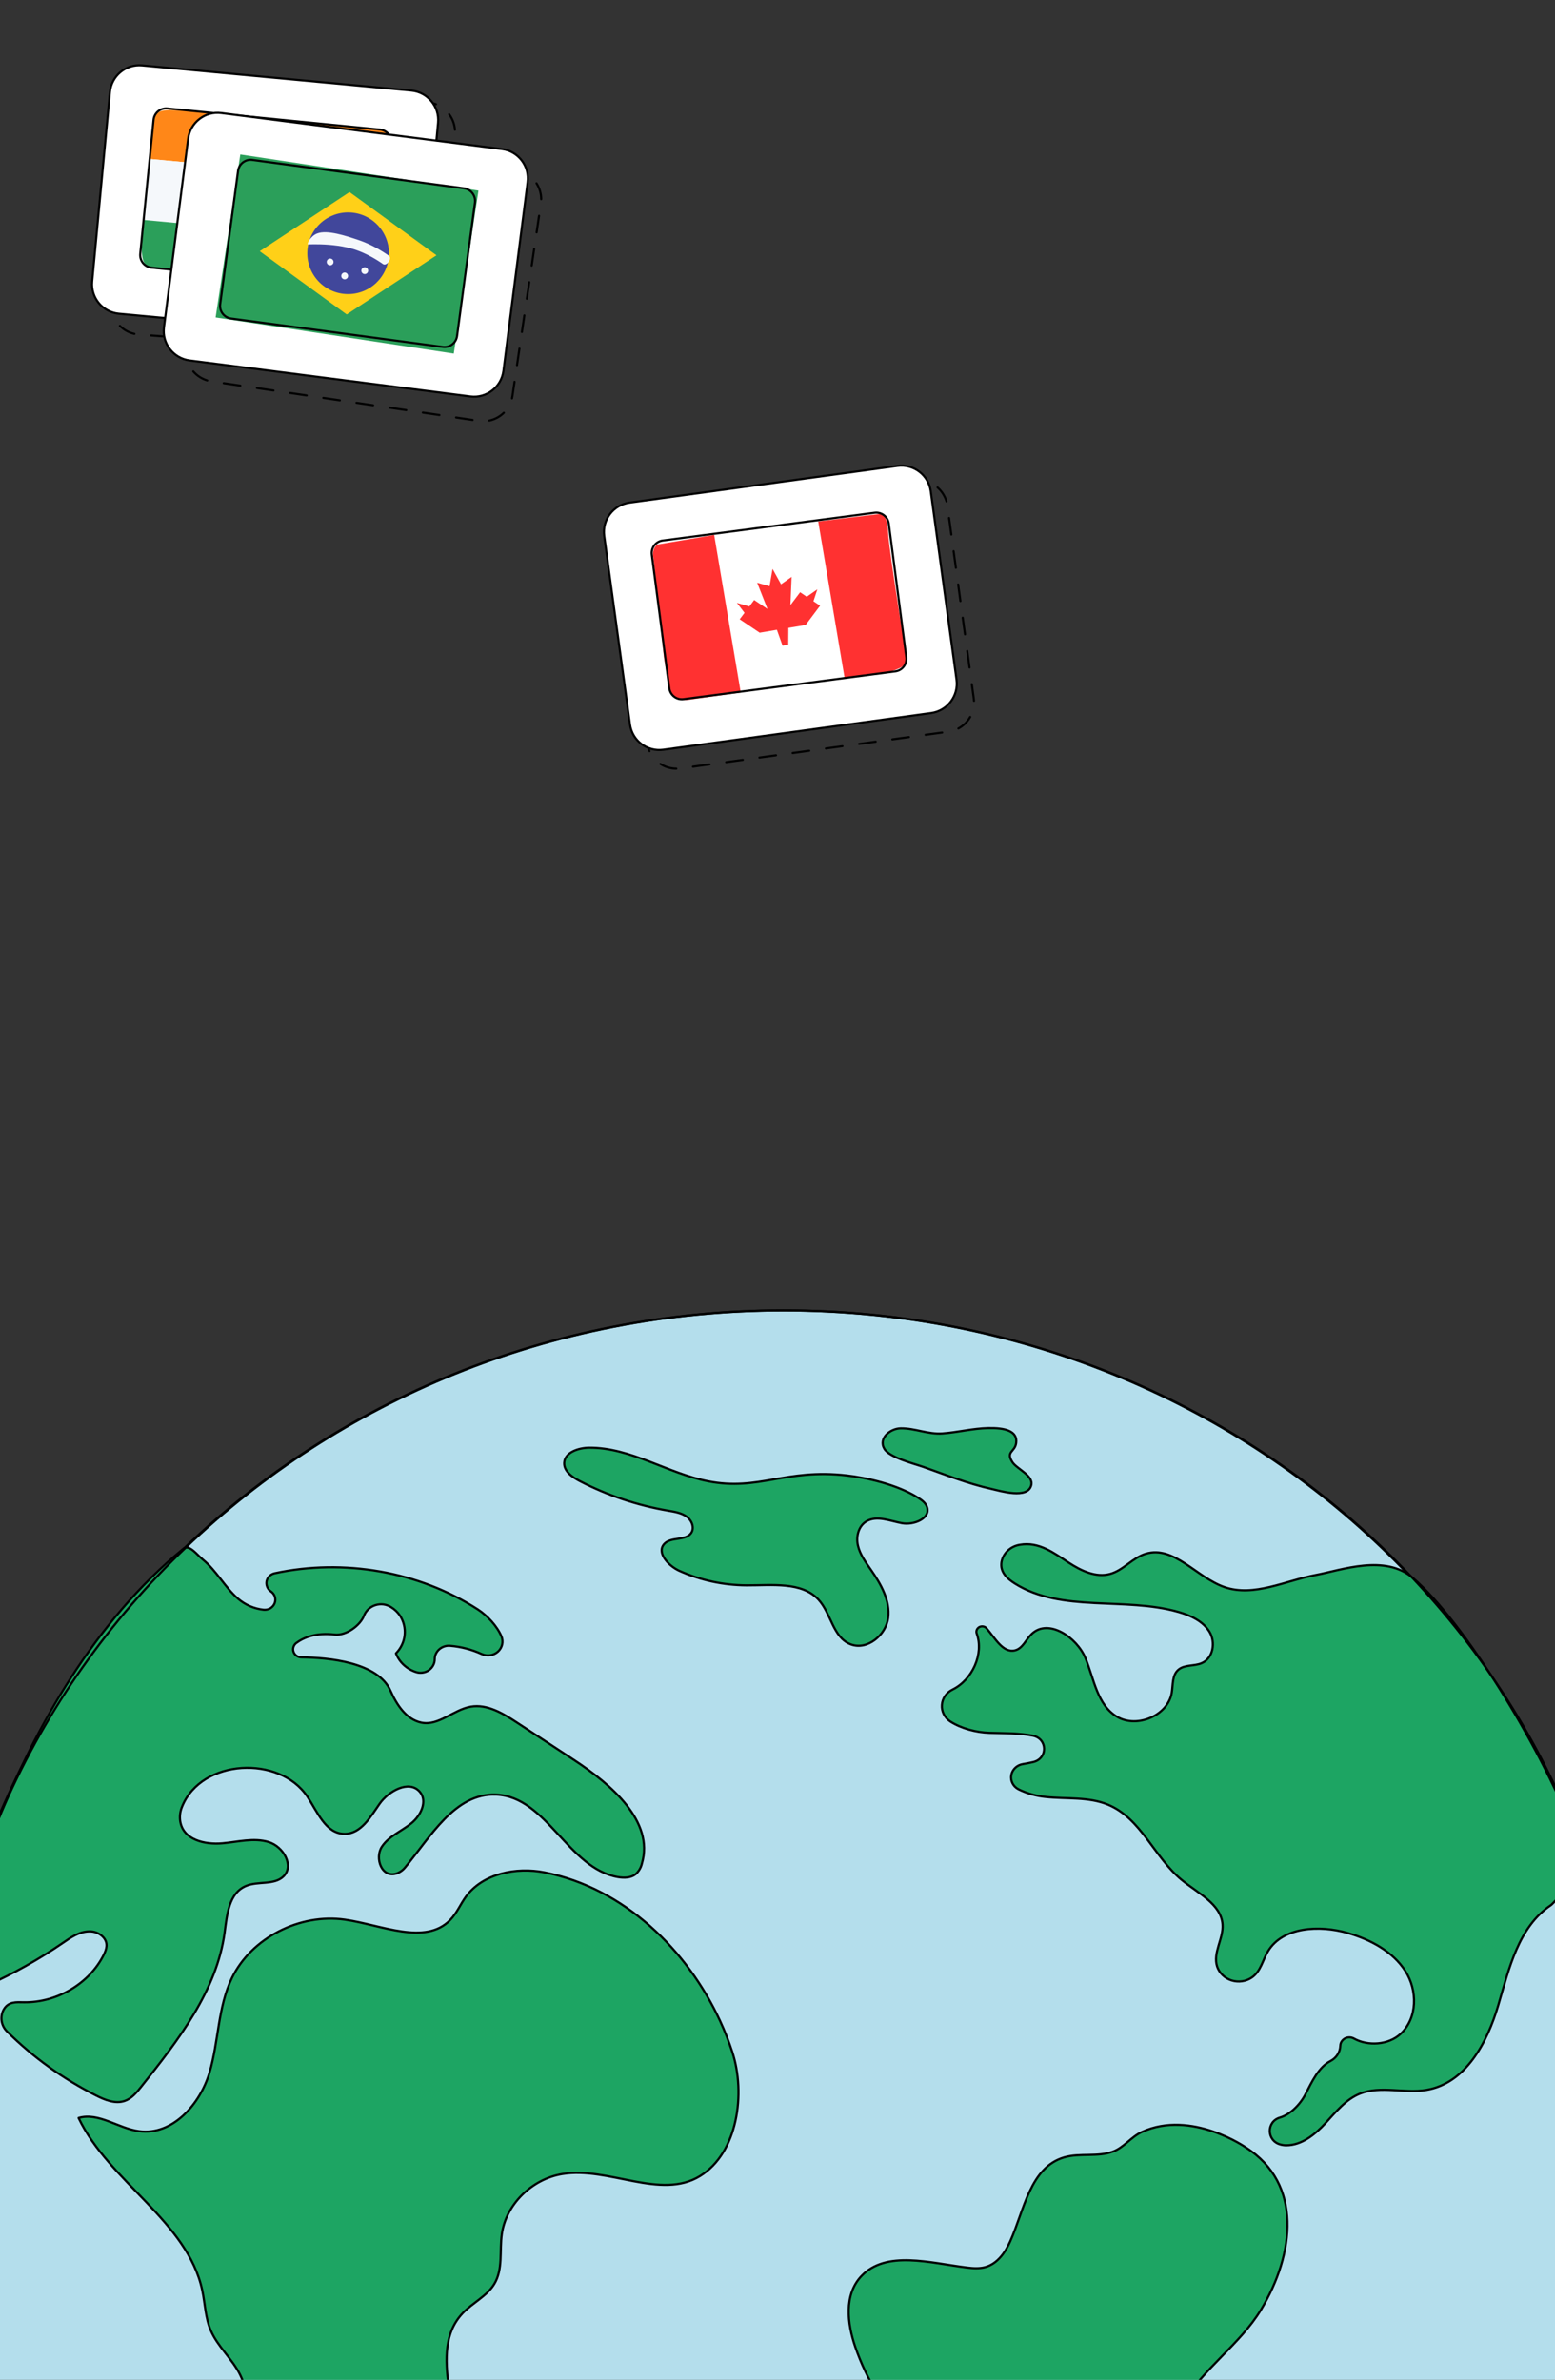
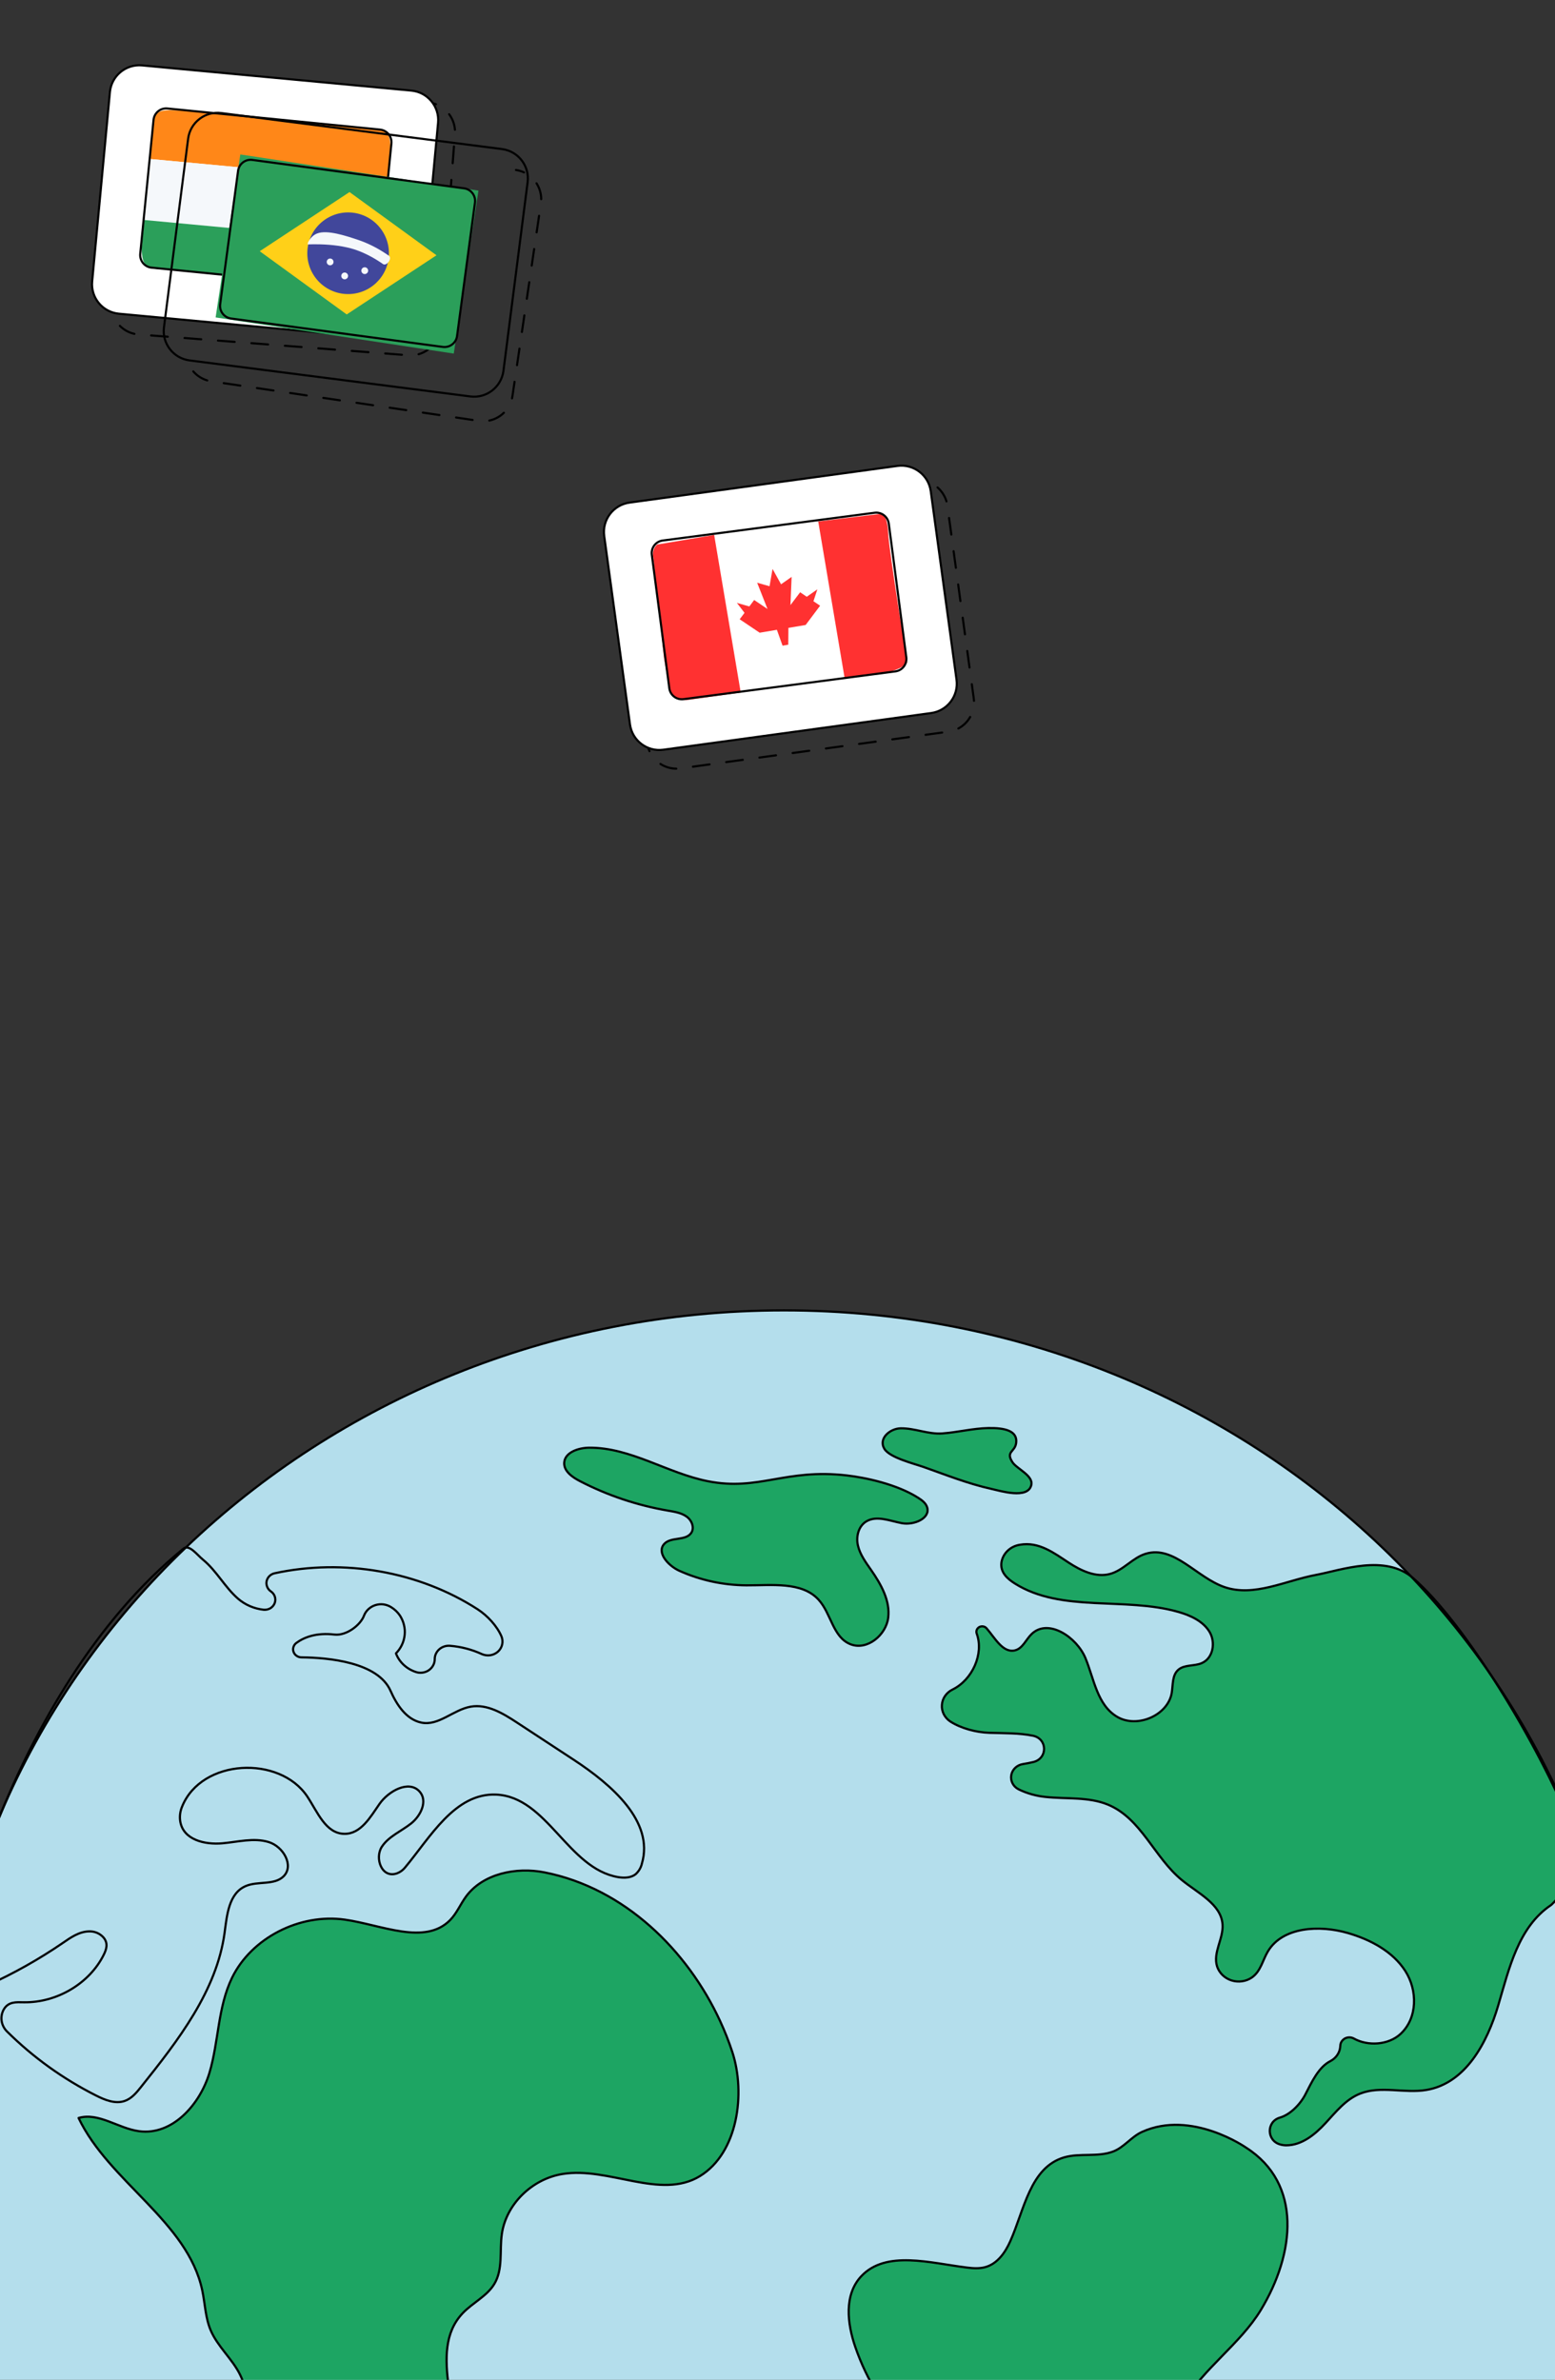
<svg xmlns="http://www.w3.org/2000/svg" xmlns:xlink="http://www.w3.org/1999/xlink" preserveAspectRatio="xMidYMid meet" width="368" height="563" viewBox="0 0 368 563" style="width:100%;height:100%">
  <rect x="0" y="0" width="368" height="563" fill="#333333" stroke="none" />
  <defs>
    <clipPath id="_R_G_L_2_G_L_2_C_0">
      <path id="_R_G_L_2_G_L_2_C_0_P_0" fill-rule="nonzero" d="M208.44 121.56 C208.44,121.56 163.19,127.06 158.38,127.69 C153.56,128.31 154.63,131.94 154.63,131.94 C154.63,131.94 157.31,157.94 157.88,161.94 C158.44,165.94 162.44,165.63 162.44,165.63 C162.44,165.63 204.12,159.81 208.81,159.19 C213.5,158.56 214.69,156.75 214.69,156.75 C214.69,156.75 210.44,130.87 210.19,126.06 C209.94,121.25 208.44,121.56 208.44,121.56z " />
    </clipPath>
    <animateMotion repeatCount="indefinite" dur="6.033s" begin="0s" xlink:href="#_R_G_L_2_G" fill="freeze" keyTimes="0;0.641;0.994;1" path="M69.2 405 C69.2,405 68.2,343 68.2,343 C68.2,343 69.2,405 69.2,405 C69.2,405 69.2,405 69.2,405 " keyPoints="0;0.5;1;1" keySplines="0.5 0 0.5 1;0.5 0 0.5 1;0 0 0 0" calcMode="spline" />
    <animateTransform repeatCount="indefinite" dur="6.033s" begin="0s" xlink:href="#_R_G_L_2_G" fill="freeze" attributeName="transform" from="0" to="0" type="rotate" additive="sum" keyTimes="0;0.641;0.994;1" values="0;12;0;0" keySplines="0.5 0 0.5 1;0.5 0 0.5 1;0 0 0 0" calcMode="spline" />
    <animateTransform repeatCount="indefinite" dur="6.033s" begin="0s" xlink:href="#_R_G_L_2_G" fill="freeze" attributeName="transform" from="-187 -146" to="-187 -146" type="translate" additive="sum" keyTimes="0;1" values="-187 -146;-187 -146" keySplines="0 0 1 1" calcMode="spline" />
    <clipPath id="_R_G_L_1_G_L_1_C_0">
      <path id="_R_G_L_1_G_L_1_C_0_P_0" fill-rule="nonzero" d="M116.72 54.22 C116.72,54.22 114.53,78.78 114.53,78.78 C113.74,84.05 114.32,86.59 109.34,86.59 C109.34,86.59 64.34,82.28 64.34,82.28 C59.37,82.28 57.84,82.13 57.84,77.15 C57.84,77.15 60.47,48.6 60.47,48.6 C60.47,43.63 63.5,44.72 68.47,44.72 C68.47,44.72 110.59,48.85 110.59,48.85 C115.57,48.85 116.72,49.25 116.72,54.22z " />
    </clipPath>
    <animateMotion repeatCount="indefinite" dur="6.033s" begin="0s" xlink:href="#_R_G_L_1_G" fill="freeze" keyTimes="0;0.287;0.994;1" path="M238.01 472.68 C238.01,472.68 237.01,410.68 237.01,410.68 C237.01,410.68 238.01,472.68 238.01,472.68 C238.01,472.68 238.01,472.68 238.01,472.68 " keyPoints="0;0.5;1;1" keySplines="0.5 0 0.5 1;0.5 0 0.5 1;0 0 0 0" calcMode="spline" />
    <animateTransform repeatCount="indefinite" dur="6.033s" begin="0s" xlink:href="#_R_G_L_1_G" fill="freeze" attributeName="transform" from="0" to="0" type="rotate" additive="sum" keyTimes="0;0.287;0.994;1" values="0;-15;0;0" keySplines="0.5 0 0.5 1;0.5 0 0.5 1;0 0 0 0" calcMode="spline" />
    <animateTransform repeatCount="indefinite" dur="6.033s" begin="0s" xlink:href="#_R_G_L_1_G" fill="freeze" attributeName="transform" from="-64.5 -50.5" to="-64.5 -50.5" type="translate" additive="sum" keyTimes="0;1" values="-64.5 -50.5;-64.5 -50.5" keySplines="0 0 1 1" calcMode="spline" />
    <animateMotion repeatCount="indefinite" dur="6.033s" begin="0s" xlink:href="#_R_G_L_0_G" fill="freeze" keyTimes="0;0.464;0.994;1" path="M270.43 318.15 C270.43,318.15 269.43,256.15 269.43,256.15 C269.43,256.15 270.43,318.15 270.43,318.15 C270.43,318.15 270.43,318.15 270.43,318.15 " keyPoints="0;0.5;1;1" keySplines="0.5 0 0.5 1;0.5 0 0.5 1;0 0 0 0" calcMode="spline" />
    <animateTransform repeatCount="indefinite" dur="6.033s" begin="0s" xlink:href="#_R_G_L_0_G" fill="freeze" attributeName="transform" from="0" to="0" type="rotate" additive="sum" keyTimes="0;0.464;0.994;1" values="0;4;0;0" keySplines="0.5 0 0.5 1;0.5 0 0.5 1;0 0 0 0" calcMode="spline" />
    <animateTransform repeatCount="indefinite" dur="6.033s" begin="0s" xlink:href="#_R_G_L_0_G" fill="freeze" attributeName="transform" from="-83.5 -63" to="-83.5 -63" type="translate" additive="sum" keyTimes="0;1" values="-83.5 -63;-83.5 -63" keySplines="0 0 1 1" calcMode="spline" />
    <animate attributeType="XML" attributeName="opacity" dur="6s" from="0" to="1" xlink:href="#time_group" />
  </defs>
  <g id="_R_G">
    <g id="_R_G_L_3_G" transform=" translate(184.728, 501.5) translate(-231.5, -221.5)">
      <g id="_R_G_L_3_G_L_7_G" transform=" translate(232.114, 221.5) translate(0, 0)">
        <path id="_R_G_L_3_G_L_7_G_D_0_P_0" fill="#b4deec" fill-opacity="1" fill-rule="nonzero" d=" M0 191.5 C110.57,191.5 200.21,105.76 200.21,0 C200.21,-105.76 110.57,-191.5 0,-191.5 C-110.57,-191.5 -200.2,-105.76 -200.2,0 C-200.2,105.76 -110.57,191.5 0,191.5z " />
-         <path id="_R_G_L_3_G_L_7_G_D_1_P_0" stroke="#000000" stroke-linecap="round" stroke-linejoin="round" fill="none" stroke-width="0.515" stroke-opacity="1" d=" M0 191.5 C110.57,191.5 200.21,105.76 200.21,0 C200.21,-105.76 110.57,-191.5 0,-191.5 C-110.57,-191.5 -200.2,-105.76 -200.2,0 C-200.2,105.76 -110.57,191.5 0,191.5z " />
      </g>
      <g id="_R_G_L_3_G_L_6_G" transform=" translate(299.537, 297.501) translate(0, 0)">
        <path id="_R_G_L_3_G_L_6_G_D_0_P_0" fill="#1da563" fill-opacity="1" fill-rule="nonzero" d=" M45.63 -31.04 C53.68,-44.33 55.49,-60.9 42.13,-69.43 C42.13,-69.43 29.24,-78.47 17.5,-73.15 C14.95,-72 13.25,-69.48 10.63,-68.5 C7,-67.14 2.81,-68.21 -0.92,-67.13 C-9.01,-64.76 -10.36,-54.68 -13.7,-47.24 C-14.87,-44.62 -16.71,-41.97 -19.57,-41.17 C-20.97,-40.78 -22.47,-40.88 -23.91,-41.06 C-32.61,-42.12 -43.09,-45.25 -48.95,-39 C-53.05,-34.63 -52.28,-27.84 -50.35,-22.26 C-47.66,-14.47 -43.25,-7.33 -37.42,-1.31 C-35.61,0.56 -33.57,2.48 -33.1,4.99 C-32.53,8.03 -34.41,11.23 -33.41,14.16 C-31.42,19.93 -21.41,18.49 -17.77,23.46 C-14.3,28.18 -18.93,35.03 -16.67,40.37 C-14.1,46.44 -4.44,47.05 -1.37,52.9 C0.6,56.67 -0.91,61.15 -1.25,65.35 C-1.58,69.55 0.6,74.89 5.01,74.83 C8.13,74.78 10.35,71.98 11.9,69.39 C18.47,58.38 22.17,46.02 22.7,33.36 C23.29,19.02 20,3.61 27.24,-8.96 C32,-17.22 40.68,-22.88 45.63,-31.04z " />
        <path id="_R_G_L_3_G_L_6_G_D_1_P_0" stroke="#000000" stroke-linecap="round" stroke-linejoin="round" fill="none" stroke-width="0.515" stroke-opacity="1" d=" M45.63 -31.04 C53.68,-44.33 55.49,-60.9 42.13,-69.43 C42.13,-69.43 29.24,-78.47 17.5,-73.15 C14.95,-72 13.25,-69.48 10.63,-68.5 C7,-67.14 2.81,-68.21 -0.92,-67.13 C-9.01,-64.76 -10.36,-54.68 -13.7,-47.24 C-14.87,-44.62 -16.71,-41.97 -19.57,-41.17 C-20.97,-40.78 -22.47,-40.88 -23.91,-41.06 C-32.61,-42.12 -43.09,-45.25 -48.95,-39 C-53.05,-34.63 -52.28,-27.84 -50.35,-22.26 C-47.66,-14.47 -43.25,-7.33 -37.42,-1.31 C-35.61,0.56 -33.57,2.48 -33.1,4.99 C-32.53,8.03 -34.41,11.23 -33.41,14.16 C-31.42,19.93 -21.41,18.49 -17.77,23.46 C-14.3,28.18 -18.93,35.03 -16.67,40.37 C-14.1,46.44 -4.44,47.05 -1.37,52.9 C0.6,56.67 -0.91,61.15 -1.25,65.35 C-1.58,69.55 0.6,74.89 5.01,74.83 C8.13,74.78 10.35,71.98 11.9,69.39 C18.47,58.38 22.17,46.02 22.7,33.36 C23.29,19.02 20,3.61 27.24,-8.96 C32,-17.22 40.68,-22.88 45.63,-31.04z " />
      </g>
      <g id="_R_G_L_3_G_L_5_G" transform=" translate(393.243, 156.415) translate(0, 0)">
        <path id="_R_G_L_3_G_L_5_G_D_0_P_0" fill="#1da563" fill-opacity="1" fill-rule="nonzero" d=" M-35.02 -63.84 C-28.94,-64.98 -18.7,-68.82 -12.07,-63.1 C0.01,-52.66 17.51,-24.17 25.68,-3.69 C29.65,6.28 20.62,14.25 20.62,14.25 C12.83,19.45 10.67,29.31 8.08,38.05 C5.49,46.79 0.4,56.48 -8.96,58.02 C-14.13,58.87 -19.72,56.95 -24.57,58.87 C-27.99,60.22 -30.33,63.22 -32.79,65.87 C-35.25,68.53 -38.37,71.11 -42.08,71.11 C-42.56,71.11 -43.03,71.04 -43.49,70.91 C-46.75,70.02 -46.82,65.49 -43.57,64.55 C-41.13,63.84 -38.77,61.43 -37.54,59.05 C-36.04,56.13 -34.4,52.58 -31.62,51.18 C-30.93,50.82 -30.35,50.3 -29.94,49.66 C-29.53,49.03 -29.3,48.3 -29.28,47.55 C-29.27,47.19 -29.16,46.85 -28.97,46.55 C-28.77,46.25 -28.5,46 -28.18,45.82 C-27.85,45.65 -27.49,45.56 -27.12,45.57 C-26.74,45.57 -26.38,45.67 -26.06,45.85 C-22.77,47.69 -17.91,47.41 -15.04,44.77 C-10.98,41.03 -10.96,34.45 -13.9,29.86 C-16.85,25.27 -22.11,22.44 -27.51,20.88 C-34.21,18.94 -42.92,19.4 -46.41,25.22 C-47.67,27.32 -48.1,29.95 -50.23,31.42 C-50.91,31.88 -51.7,32.19 -52.54,32.3 C-53.37,32.42 -54.22,32.35 -55.01,32.1 C-55.81,31.85 -56.54,31.42 -57.13,30.85 C-57.72,30.28 -58.17,29.59 -58.43,28.82 C-59.5,25.53 -56.89,22.21 -57.15,18.82 C-57.51,14.01 -63,11.46 -66.82,8.32 C-73.35,2.95 -76.4,-6.27 -84.32,-9.51 C-88.87,-11.37 -94.05,-10.79 -98.97,-11.3 C-101.21,-11.52 -103.4,-12.13 -105.41,-13.11 C-106.03,-13.42 -106.54,-13.91 -106.85,-14.52 C-107.16,-15.12 -107.27,-15.8 -107.15,-16.46 C-107.03,-17.13 -106.7,-17.74 -106.2,-18.21 C-105.7,-18.68 -105.05,-18.99 -104.36,-19.09 C-103.54,-19.22 -102.73,-19.38 -101.92,-19.57 C-98.49,-20.41 -98.55,-25.07 -102.01,-25.79 C-105.28,-26.46 -108.98,-26.37 -112.34,-26.48 C-115.45,-26.58 -118.97,-27.5 -121.55,-29.14 C-122.22,-29.57 -122.75,-30.17 -123.11,-30.86 C-123.46,-31.55 -123.62,-32.31 -123.56,-33.08 C-123.51,-33.85 -123.25,-34.59 -122.8,-35.23 C-122.35,-35.87 -121.74,-36.39 -121.02,-36.73 C-116.34,-39.04 -113.59,-45.16 -115.32,-49.93 C-115.43,-50.21 -115.43,-50.53 -115.32,-50.82 C-115.21,-51.1 -114.99,-51.34 -114.72,-51.5 C-114.44,-51.65 -114.11,-51.7 -113.8,-51.65 C-113.48,-51.6 -113.2,-51.44 -112.99,-51.2 C-111.02,-48.93 -109.15,-45.34 -106.33,-45.97 C-104.43,-46.4 -103.69,-48.56 -102.31,-49.87 C-98.36,-53.63 -91.63,-49.09 -89.59,-44.14 C-87.54,-39.18 -86.82,-33.04 -82.06,-30.25 C-77.31,-27.47 -70.09,-30.64 -69.18,-35.89 C-68.85,-37.84 -69.12,-40.16 -67.55,-41.45 C-66.1,-42.64 -63.86,-42.22 -62.11,-42.95 C-59.34,-44.1 -58.73,-47.91 -60.25,-50.4 C-61.77,-52.89 -64.72,-54.26 -67.61,-55.08 C-80.3,-58.7 -95.24,-54.84 -106.3,-61.8 C-108.08,-62.92 -109.81,-64.46 -109.47,-66.82 C-109.29,-67.87 -108.77,-68.83 -107.99,-69.57 C-107.2,-70.32 -106.2,-70.8 -105.1,-70.97 C-100.6,-71.76 -97.05,-69.02 -93.56,-66.74 C-90.66,-64.85 -87.14,-63.14 -83.76,-64.07 C-80.6,-64.93 -78.46,-67.89 -75.33,-68.84 C-68.64,-70.89 -63.29,-63.21 -56.67,-60.95 C-49.69,-58.56 -42.29,-62.48 -35.02,-63.84z " />
        <path id="_R_G_L_3_G_L_5_G_D_1_P_0" stroke="#000000" stroke-linecap="round" stroke-linejoin="round" fill="none" stroke-width="0.515" stroke-opacity="1" d=" M-35.02 -63.84 C-28.94,-64.98 -18.7,-68.82 -12.07,-63.1 C0.01,-52.66 17.51,-24.17 25.68,-3.69 C29.65,6.28 20.62,14.25 20.62,14.25 C12.83,19.45 10.67,29.31 8.08,38.05 C5.49,46.79 0.4,56.48 -8.96,58.02 C-14.13,58.87 -19.72,56.95 -24.57,58.87 C-27.99,60.22 -30.33,63.22 -32.79,65.87 C-35.25,68.53 -38.37,71.11 -42.08,71.11 C-42.56,71.11 -43.03,71.04 -43.49,70.91 C-46.75,70.02 -46.82,65.49 -43.57,64.55 C-41.13,63.84 -38.77,61.43 -37.54,59.05 C-36.04,56.13 -34.4,52.58 -31.62,51.18 C-30.93,50.82 -30.35,50.3 -29.94,49.66 C-29.53,49.03 -29.3,48.3 -29.28,47.55 C-29.27,47.19 -29.16,46.85 -28.97,46.55 C-28.77,46.25 -28.5,46 -28.18,45.82 C-27.85,45.65 -27.49,45.56 -27.12,45.57 C-26.74,45.57 -26.38,45.67 -26.06,45.85 C-22.77,47.69 -17.91,47.41 -15.04,44.77 C-10.98,41.03 -10.96,34.45 -13.9,29.86 C-16.85,25.27 -22.11,22.44 -27.51,20.88 C-34.21,18.94 -42.92,19.4 -46.41,25.22 C-47.67,27.32 -48.1,29.95 -50.23,31.42 C-50.91,31.88 -51.7,32.19 -52.54,32.3 C-53.37,32.42 -54.22,32.35 -55.01,32.1 C-55.81,31.85 -56.54,31.42 -57.13,30.85 C-57.72,30.28 -58.17,29.59 -58.43,28.82 C-59.5,25.53 -56.89,22.21 -57.15,18.82 C-57.51,14.01 -63,11.46 -66.82,8.32 C-73.35,2.95 -76.4,-6.27 -84.32,-9.51 C-88.87,-11.37 -94.05,-10.79 -98.97,-11.3 C-101.21,-11.52 -103.4,-12.13 -105.41,-13.11 C-106.03,-13.42 -106.54,-13.91 -106.85,-14.52 C-107.16,-15.12 -107.27,-15.8 -107.15,-16.46 C-107.03,-17.13 -106.7,-17.74 -106.2,-18.21 C-105.7,-18.68 -105.05,-18.99 -104.36,-19.09 C-103.54,-19.22 -102.73,-19.38 -101.92,-19.57 C-98.49,-20.41 -98.55,-25.07 -102.01,-25.79 C-105.28,-26.46 -108.98,-26.37 -112.34,-26.48 C-115.45,-26.58 -118.97,-27.5 -121.55,-29.14 C-122.22,-29.57 -122.75,-30.17 -123.11,-30.86 C-123.46,-31.55 -123.62,-32.31 -123.56,-33.08 C-123.51,-33.85 -123.25,-34.59 -122.8,-35.23 C-122.35,-35.87 -121.74,-36.39 -121.02,-36.73 C-116.34,-39.04 -113.59,-45.16 -115.32,-49.93 C-115.43,-50.21 -115.43,-50.53 -115.32,-50.82 C-115.21,-51.1 -114.99,-51.34 -114.72,-51.5 C-114.44,-51.65 -114.11,-51.7 -113.8,-51.65 C-113.48,-51.6 -113.2,-51.44 -112.99,-51.2 C-111.02,-48.93 -109.15,-45.34 -106.33,-45.97 C-104.43,-46.4 -103.69,-48.56 -102.31,-49.87 C-98.36,-53.63 -91.63,-49.09 -89.59,-44.14 C-87.54,-39.18 -86.82,-33.04 -82.06,-30.25 C-77.31,-27.47 -70.09,-30.64 -69.18,-35.89 C-68.85,-37.84 -69.12,-40.16 -67.55,-41.45 C-66.1,-42.64 -63.86,-42.22 -62.11,-42.95 C-59.34,-44.1 -58.73,-47.91 -60.25,-50.4 C-61.77,-52.89 -64.72,-54.26 -67.61,-55.08 C-80.3,-58.7 -95.24,-54.84 -106.3,-61.8 C-108.08,-62.92 -109.81,-64.46 -109.47,-66.82 C-109.29,-67.87 -108.77,-68.83 -107.99,-69.57 C-107.2,-70.32 -106.2,-70.8 -105.1,-70.97 C-100.6,-71.76 -97.05,-69.02 -93.56,-66.74 C-90.66,-64.85 -87.14,-63.14 -83.76,-64.07 C-80.6,-64.93 -78.46,-67.89 -75.33,-68.84 C-68.64,-70.89 -63.29,-63.21 -56.67,-60.95 C-49.69,-58.56 -42.29,-62.48 -35.02,-63.84z " />
      </g>
      <g id="_R_G_L_3_G_L_4_G" transform=" translate(223.293, 85.912) translate(0, 0)">
        <path id="_R_G_L_3_G_L_4_G_D_0_P_0" fill="#1da563" fill-opacity="1" fill-rule="nonzero" d=" M42.89 -9.33 C42.59,-10.32 41.67,-11 40.78,-11.57 C35.68,-14.82 28.28,-16.36 23.86,-16.87 C9.33,-18.54 3.07,-13.13 -8.95,-15.49 C-18.58,-17.38 -27.24,-23.49 -37.07,-23.43 C-39.66,-23.41 -42.89,-22.31 -43,-19.83 C-43.08,-17.85 -41.08,-16.45 -39.26,-15.51 C-32.75,-12.14 -25.73,-9.79 -18.45,-8.54 C-16.9,-8.27 -15.27,-8.03 -14.02,-7.12 C-12.76,-6.21 -12.08,-4.39 -13.01,-3.17 C-14.35,-1.4 -17.61,-2.33 -19.21,-0.78 C-21.31,1.25 -18.44,4.48 -15.74,5.7 C-10.77,7.93 -5.35,9.1 0.14,9.13 C6.14,9.16 13.2,8.2 17.17,12.5 C20.21,15.78 20.56,21.47 24.81,23.09 C28.77,24.59 33.19,20.84 33.68,16.79 C34.17,12.75 31.98,8.88 29.62,5.49 C28.36,3.68 27.01,1.86 26.52,-0.26 C26.02,-2.38 26.62,-4.9 28.56,-6.03 C31.02,-7.45 34.11,-6.09 36.92,-5.57 C39.74,-5.04 43.71,-6.7 42.89,-9.33z " />
        <path id="_R_G_L_3_G_L_4_G_D_1_P_0" stroke="#000000" stroke-linecap="round" stroke-linejoin="round" fill="none" stroke-width="0.515" stroke-opacity="1" d=" M42.89 -9.33 C42.59,-10.32 41.67,-11 40.78,-11.57 C35.68,-14.82 28.28,-16.36 23.86,-16.87 C9.33,-18.54 3.07,-13.13 -8.95,-15.49 C-18.58,-17.38 -27.24,-23.49 -37.07,-23.43 C-39.66,-23.41 -42.89,-22.31 -43,-19.83 C-43.08,-17.85 -41.08,-16.45 -39.26,-15.51 C-32.75,-12.14 -25.73,-9.79 -18.45,-8.54 C-16.9,-8.27 -15.27,-8.03 -14.02,-7.12 C-12.76,-6.21 -12.08,-4.39 -13.01,-3.17 C-14.35,-1.4 -17.61,-2.33 -19.21,-0.78 C-21.31,1.25 -18.44,4.48 -15.74,5.7 C-10.77,7.93 -5.35,9.1 0.14,9.13 C6.14,9.16 13.2,8.2 17.17,12.5 C20.21,15.78 20.56,21.47 24.81,23.09 C28.77,24.59 33.19,20.84 33.68,16.79 C34.17,12.75 31.98,8.88 29.62,5.49 C28.36,3.68 27.01,1.86 26.52,-0.26 C26.02,-2.38 26.62,-4.9 28.56,-6.03 C31.02,-7.45 34.11,-6.09 36.92,-5.57 C39.74,-5.04 43.71,-6.7 42.89,-9.33z " />
      </g>
      <g id="_R_G_L_3_G_L_3_G" transform=" translate(143.446, 247.793) translate(0, 0)">
        <path id="_R_G_L_3_G_L_3_G_D_0_P_0" fill="#1da563" fill-opacity="1" fill-rule="nonzero" d=" M76.64 -42.32 C75.82,-44.82 74.85,-47.28 73.74,-49.68 C66.02,-66.39 51.11,-81.12 32.18,-84.84 C25.46,-86.17 17.63,-84.53 13.65,-79.18 C12.3,-77.36 11.45,-75.2 9.86,-73.57 C3.9,-67.48 -6.41,-72.43 -15.05,-73.66 C-25.78,-75.19 -37.2,-69.3 -41.77,-59.89 C-45.15,-52.91 -44.9,-44.85 -47.1,-37.45 C-49.3,-30.05 -55.81,-22.54 -63.77,-23.61 C-68.7,-24.27 -73.32,-28.13 -78.08,-26.74 C-70.84,-11.59 -52.28,-2.29 -48.81,14.03 C-48.14,17.19 -48.08,20.5 -46.82,23.48 C-45.18,27.34 -41.71,30.24 -39.85,34.01 C-37.8,38.18 -37.92,42.98 -37.03,47.51 C-34.11,62.41 -20.81,73.09 -8.36,82.47 C-5.54,84.6 -1.18,86.65 1.22,84.09 C3.43,81.72 1.39,78.09 0.91,74.95 C-0.15,68.03 6.84,62.58 9.36,56.02 C13.9,44.22 4,28.74 12.84,19.43 C15.18,16.97 18.56,15.42 20.3,12.54 C22.41,9.07 21.52,4.71 22.09,0.73 C23.07,-6.25 29.15,-12.29 36.41,-13.48 C47.34,-15.29 59.65,-7.27 68.99,-13 C77.97,-18.52 79.82,-32.58 76.64,-42.32z " />
        <path id="_R_G_L_3_G_L_3_G_D_1_P_0" stroke="#000000" stroke-linecap="round" stroke-linejoin="round" fill="none" stroke-width="0.515" stroke-opacity="1" d=" M76.64 -42.32 C75.82,-44.82 74.85,-47.28 73.74,-49.68 C66.02,-66.39 51.11,-81.12 32.18,-84.84 C25.46,-86.17 17.63,-84.53 13.65,-79.18 C12.3,-77.36 11.45,-75.2 9.86,-73.57 C3.9,-67.48 -6.41,-72.43 -15.05,-73.66 C-25.78,-75.19 -37.2,-69.3 -41.77,-59.89 C-45.15,-52.91 -44.9,-44.85 -47.1,-37.45 C-49.3,-30.05 -55.81,-22.54 -63.77,-23.61 C-68.7,-24.27 -73.32,-28.13 -78.08,-26.74 C-70.84,-11.59 -52.28,-2.29 -48.81,14.03 C-48.14,17.19 -48.08,20.5 -46.82,23.48 C-45.18,27.34 -41.71,30.24 -39.85,34.01 C-37.8,38.18 -37.92,42.98 -37.03,47.51 C-34.11,62.41 -20.81,73.09 -8.36,82.47 C-5.54,84.6 -1.18,86.65 1.22,84.09 C3.43,81.72 1.39,78.09 0.91,74.95 C-0.15,68.03 6.84,62.58 9.36,56.02 C13.9,44.22 4,28.74 12.84,19.43 C15.18,16.97 18.56,15.42 20.3,12.54 C22.41,9.07 21.52,4.71 22.09,0.73 C23.07,-6.25 29.15,-12.29 36.41,-13.48 C47.34,-15.29 59.65,-7.27 68.99,-13 C77.97,-18.52 79.82,-32.58 76.64,-42.32z " />
      </g>
      <g id="_R_G_L_3_G_L_2_G" transform=" translate(114.416, 151.193) translate(0, 0)">
-         <path id="_R_G_L_3_G_L_2_G_D_0_P_0" fill="#1da563" fill-opacity="1" fill-rule="nonzero" d=" M32.05 -23.68 C28.46,-24.43 26.21,-27.96 24.78,-31.19 C21.78,-37.99 10.04,-39.05 3.69,-39.11 C3.28,-39.11 2.87,-39.24 2.54,-39.48 C2.2,-39.71 1.95,-40.04 1.82,-40.42 C1.69,-40.79 1.68,-41.2 1.81,-41.58 C1.93,-41.96 2.17,-42.29 2.5,-42.53 C4.35,-43.88 7.23,-45 11.53,-44.5 C14.39,-44.18 17.71,-46.81 18.5,-48.98 C18.72,-49.56 19.08,-50.09 19.55,-50.52 C20.02,-50.95 20.58,-51.28 21.2,-51.47 C21.81,-51.66 22.47,-51.72 23.11,-51.64 C23.76,-51.55 24.37,-51.33 24.91,-50.99 C25.73,-50.49 26.43,-49.83 26.97,-49.05 C27.88,-47.67 28.29,-46.03 28.12,-44.4 C27.96,-42.77 27.23,-41.24 26.06,-40.05 C26.45,-39.02 27.08,-38.09 27.9,-37.33 C28.72,-36.57 29.71,-35.99 30.79,-35.64 C31.29,-35.47 31.83,-35.42 32.36,-35.5 C32.89,-35.57 33.39,-35.76 33.83,-36.06 C34.26,-36.36 34.62,-36.75 34.86,-37.2 C35.11,-37.66 35.24,-38.16 35.24,-38.67 C35.23,-39.11 35.33,-39.55 35.51,-39.95 C35.7,-40.35 35.96,-40.71 36.3,-41.01 C36.64,-41.31 37.04,-41.54 37.47,-41.68 C37.9,-41.83 38.37,-41.88 38.82,-41.85 C41.45,-41.64 44.02,-40.97 46.39,-39.88 C47.02,-39.6 47.72,-39.51 48.4,-39.61 C49.08,-39.72 49.71,-40.02 50.21,-40.47 C50.71,-40.93 51.06,-41.52 51.2,-42.17 C51.34,-42.81 51.28,-43.49 51.02,-44.1 C49.96,-46.55 47.72,-48.97 45.41,-50.47 C31.52,-59.45 13.67,-62.54 -2.66,-59 C-3.13,-58.9 -3.56,-58.66 -3.89,-58.33 C-4.23,-58 -4.45,-57.58 -4.55,-57.13 C-4.64,-56.68 -4.59,-56.21 -4.41,-55.78 C-4.24,-55.35 -3.93,-54.98 -3.54,-54.71 C-3.09,-54.41 -2.76,-53.97 -2.6,-53.47 C-2.44,-52.96 -2.45,-52.42 -2.64,-51.93 C-2.83,-51.44 -3.19,-51.02 -3.65,-50.73 C-4.12,-50.45 -4.67,-50.33 -5.22,-50.37 C-7.48,-50.61 -9.6,-51.52 -11.29,-52.97 C-14.45,-55.71 -16.37,-59.57 -19.61,-62.22 C-20.99,-63.33 -22.85,-65.95 -24.24,-64.82 C-66.42,-30.44 -80.57,37.21 -79.08,38.39 C-78.13,39.14 -77.03,39.66 -75.78,39.77 C-73.98,39.93 -72.24,39.21 -70.6,38.48 C-64.36,35.66 -58.4,32.3 -52.79,28.46 C-50.92,27.17 -48.96,25.79 -46.62,25.72 C-45.96,25.69 -45.31,25.8 -44.71,26.05 C-44.11,26.3 -43.58,26.68 -43.16,27.15 C-41.97,28.55 -42.47,29.98 -43.09,31.24 C-46.45,38.03 -54.17,42.62 -62.01,42.49 C-63.76,42.47 -65.66,42.26 -66.78,44.23 C-67.23,45.06 -67.4,46.02 -67.25,46.95 C-67.1,47.88 -66.65,48.75 -65.96,49.42 C-59.82,55.51 -52.71,60.62 -44.89,64.56 C-42.81,65.61 -40.4,66.59 -38.18,65.85 C-36.53,65.3 -35.37,63.9 -34.31,62.57 C-25.47,51.51 -16.32,39.75 -14.48,25.95 C-13.93,21.8 -13.48,16.69 -9.48,14.99 C-6.63,13.77 -2.77,14.85 -0.57,12.73 C2.02,10.22 -0.56,5.64 -4.07,4.58 C-7.58,3.51 -11.35,4.56 -15.02,4.88 C-19.2,5.25 -24.31,4.07 -25,-0.36 C-25.17,-1.54 -25.01,-2.74 -24.53,-3.85 C-19.9,-15.15 -1.47,-15.99 5.07,-6.2 C7.48,-2.59 9.41,2.61 13.89,2.64 C17.76,2.67 20.01,-1.33 22.15,-4.41 C24.29,-7.49 29.1,-10.16 31.64,-7.38 C33.63,-5.19 31.99,-1.68 29.66,0.18 C27.33,2.03 24.32,3.24 22.72,5.7 C20.96,8.39 22.7,13.29 26.33,11.98 C27.05,11.7 27.69,11.25 28.17,10.66 C34.18,3.48 39.97,-7.06 49.78,-6.64 C61.86,-6.12 66.72,10.84 78.63,12.88 C80.05,13.12 81.64,13.08 82.76,12.21 C83.52,11.53 84.05,10.64 84.27,9.66 C87.19,-0.3 77.08,-9.01 68.16,-14.86 C63.65,-17.82 59.14,-20.78 54.62,-23.74 C51.37,-25.87 47.66,-28.11 43.78,-27.45 C39.64,-26.74 36.15,-22.81 32.05,-23.68z " />
        <path id="_R_G_L_3_G_L_2_G_D_1_P_0" stroke="#000000" stroke-linecap="round" stroke-linejoin="round" fill="none" stroke-width="0.515" stroke-opacity="1" d=" M32.05 -23.68 C28.46,-24.43 26.21,-27.96 24.78,-31.19 C21.78,-37.99 10.04,-39.05 3.69,-39.11 C3.28,-39.11 2.87,-39.24 2.54,-39.48 C2.2,-39.71 1.95,-40.04 1.82,-40.42 C1.69,-40.79 1.68,-41.2 1.81,-41.58 C1.93,-41.96 2.17,-42.29 2.5,-42.53 C4.35,-43.88 7.23,-45 11.53,-44.5 C14.39,-44.18 17.71,-46.81 18.5,-48.98 C18.72,-49.56 19.08,-50.09 19.55,-50.52 C20.02,-50.95 20.58,-51.28 21.2,-51.47 C21.81,-51.66 22.47,-51.72 23.11,-51.64 C23.76,-51.55 24.37,-51.33 24.91,-50.99 C25.73,-50.49 26.43,-49.83 26.97,-49.05 C27.88,-47.67 28.29,-46.03 28.12,-44.4 C27.96,-42.77 27.23,-41.24 26.06,-40.05 C26.45,-39.02 27.08,-38.09 27.9,-37.33 C28.72,-36.57 29.71,-35.99 30.79,-35.64 C31.29,-35.47 31.83,-35.42 32.36,-35.5 C32.89,-35.57 33.39,-35.76 33.83,-36.06 C34.26,-36.36 34.62,-36.75 34.86,-37.2 C35.11,-37.66 35.24,-38.16 35.24,-38.67 C35.23,-39.11 35.33,-39.55 35.51,-39.95 C35.7,-40.35 35.96,-40.71 36.3,-41.01 C36.64,-41.31 37.04,-41.54 37.47,-41.68 C37.9,-41.83 38.37,-41.88 38.82,-41.85 C41.45,-41.64 44.02,-40.97 46.39,-39.88 C47.02,-39.6 47.72,-39.51 48.4,-39.61 C49.08,-39.72 49.71,-40.02 50.21,-40.47 C50.71,-40.93 51.06,-41.52 51.2,-42.17 C51.34,-42.81 51.28,-43.49 51.02,-44.1 C49.96,-46.55 47.72,-48.97 45.41,-50.47 C31.52,-59.45 13.67,-62.54 -2.66,-59 C-3.13,-58.9 -3.56,-58.66 -3.89,-58.33 C-4.23,-58 -4.45,-57.58 -4.55,-57.13 C-4.64,-56.68 -4.59,-56.21 -4.41,-55.78 C-4.24,-55.35 -3.93,-54.98 -3.54,-54.71 C-3.09,-54.41 -2.76,-53.97 -2.6,-53.47 C-2.44,-52.96 -2.45,-52.42 -2.64,-51.93 C-2.83,-51.44 -3.19,-51.02 -3.65,-50.73 C-4.12,-50.45 -4.67,-50.33 -5.22,-50.37 C-7.48,-50.61 -9.6,-51.52 -11.29,-52.97 C-14.45,-55.71 -16.37,-59.57 -19.61,-62.22 C-20.99,-63.33 -22.85,-65.95 -24.24,-64.82 C-66.42,-30.44 -80.57,37.21 -79.08,38.39 C-78.13,39.14 -77.03,39.66 -75.78,39.77 C-73.98,39.93 -72.24,39.21 -70.6,38.48 C-64.36,35.66 -58.4,32.3 -52.79,28.46 C-50.92,27.17 -48.96,25.79 -46.62,25.72 C-45.96,25.69 -45.31,25.8 -44.71,26.05 C-44.11,26.3 -43.58,26.68 -43.16,27.15 C-41.97,28.55 -42.47,29.98 -43.09,31.24 C-46.45,38.03 -54.17,42.62 -62.01,42.49 C-63.76,42.47 -65.66,42.26 -66.78,44.23 C-67.23,45.06 -67.4,46.02 -67.25,46.95 C-67.1,47.88 -66.65,48.75 -65.96,49.42 C-59.82,55.51 -52.71,60.62 -44.89,64.56 C-42.81,65.61 -40.4,66.59 -38.18,65.85 C-36.53,65.3 -35.37,63.9 -34.31,62.57 C-25.47,51.51 -16.32,39.75 -14.48,25.95 C-13.93,21.8 -13.48,16.69 -9.48,14.99 C-6.63,13.77 -2.77,14.85 -0.57,12.73 C2.02,10.22 -0.56,5.64 -4.07,4.58 C-7.58,3.51 -11.35,4.56 -15.02,4.88 C-19.2,5.25 -24.31,4.07 -25,-0.36 C-25.17,-1.54 -25.01,-2.74 -24.53,-3.85 C-19.9,-15.15 -1.47,-15.99 5.07,-6.2 C7.48,-2.59 9.41,2.61 13.89,2.64 C17.76,2.67 20.01,-1.33 22.15,-4.41 C24.29,-7.49 29.1,-10.16 31.64,-7.38 C33.63,-5.19 31.99,-1.68 29.66,0.18 C27.33,2.03 24.32,3.24 22.72,5.7 C20.96,8.39 22.7,13.29 26.33,11.98 C27.05,11.7 27.69,11.25 28.17,10.66 C34.18,3.48 39.97,-7.06 49.78,-6.64 C61.86,-6.12 66.72,10.84 78.63,12.88 C80.05,13.12 81.64,13.08 82.76,12.21 C83.52,11.53 84.05,10.64 84.27,9.66 C87.19,-0.3 77.08,-9.01 68.16,-14.86 C63.65,-17.82 59.14,-20.78 54.62,-23.74 C51.37,-25.87 47.66,-28.11 43.78,-27.45 C39.64,-26.74 36.15,-22.81 32.05,-23.68z " />
      </g>
      <g id="_R_G_L_3_G_L_1_G" transform=" translate(273.27, 65.547) translate(0, 0)">
        <path id="_R_G_L_3_G_L_1_G_D_0_P_0" fill="#1da563" fill-opacity="1" fill-rule="nonzero" d=" M13.98 -4.18 C14.36,-7.06 11.29,-7.79 7.36,-7.71 C3.71,-7.63 0.19,-6.71 -3.43,-6.44 C-6.86,-6.18 -9.93,-7.69 -13.32,-7.65 C-15.8,-7.63 -18.69,-5.29 -17.21,-2.8 C-15.96,-0.71 -10.21,0.7 -7.96,1.49 C-2.65,3.36 2.57,5.46 8.1,6.68 C10.22,7.15 16.76,9.19 17.56,5.78 C18.1,3.52 14.11,1.94 13.09,0.35 C11.45,-2.19 13.7,-2.02 13.98,-4.18z " />
        <path id="_R_G_L_3_G_L_1_G_D_1_P_0" stroke="#000000" stroke-linecap="round" stroke-linejoin="round" fill="none" stroke-width="0.515" stroke-opacity="1" d=" M13.98 -4.18 C14.36,-7.06 11.29,-7.79 7.36,-7.71 C3.71,-7.63 0.19,-6.71 -3.43,-6.44 C-6.86,-6.18 -9.93,-7.69 -13.32,-7.65 C-15.8,-7.63 -18.69,-5.29 -17.21,-2.8 C-15.96,-0.71 -10.21,0.7 -7.96,1.49 C-2.65,3.36 2.57,5.46 8.1,6.68 C10.22,7.15 16.76,9.19 17.56,5.78 C18.1,3.52 14.11,1.94 13.09,0.35 C11.45,-2.19 13.7,-2.02 13.98,-4.18z " />
      </g>
      <g id="_R_G_L_3_G_L_0_G" transform=" translate(232.318, 221.5) translate(0, 0)">
        <path id="_R_G_L_3_G_L_0_G_D_0_P_0" stroke="#000000" stroke-linecap="round" stroke-linejoin="round" fill="none" stroke-width="0.515" stroke-opacity="1" d=" M0 191.5 C110.57,191.5 200.21,105.76 200.21,0 C200.21,-105.76 110.57,-191.5 0,-191.5 C-110.57,-191.5 -200.2,-105.76 -200.2,0 C-200.2,105.76 -110.57,191.5 0,191.5z " />
      </g>
    </g>
    <g id="_R_G_L_2_G">
      <g id="_R_G_L_2_G_L_4_G" transform=" translate(191.831, 147.716) translate(-78.331, -63.341)">
-         <path id="_R_G_L_2_G_L_4_G_D_0_P_0" fill="#000000" fill-opacity="1" fill-rule="nonzero" d=" M104.82 29.54 C104.81,29.54 104.8,29.54 104.78,29.54 C104.14,29.44 103.5,29.44 102.86,29.53 C102.72,29.55 102.6,29.45 102.58,29.32 C102.56,29.18 102.65,29.05 102.79,29.03 C103.48,28.94 104.17,28.94 104.86,29.05 C104.99,29.07 105.09,29.19 105.07,29.33 C105.05,29.45 104.94,29.54 104.82,29.54z " />
        <path id="_R_G_L_2_G_L_4_G_D_1_P_0" fill="#000000" fill-opacity="1" fill-rule="nonzero" d=" M46.55 97.72 C46.55,97.72 46.55,97.72 46.55,97.72 C45.17,97.71 43.82,97.31 42.66,96.56 C42.54,96.48 42.51,96.32 42.59,96.21 C42.66,96.09 42.82,96.06 42.93,96.14 C44.02,96.84 45.27,97.21 46.55,97.22 C46.69,97.22 46.8,97.33 46.8,97.47 C46.8,97.61 46.69,97.72 46.55,97.72z  M50.49 97.25 C50.36,97.25 50.26,97.16 50.24,97.03 C50.22,96.9 50.32,96.77 50.45,96.75 C50.45,96.75 54.39,96.21 54.39,96.21 C54.52,96.2 54.65,96.29 54.67,96.43 C54.69,96.56 54.59,96.69 54.45,96.71 C54.45,96.71 50.52,97.25 50.52,97.25 C50.51,97.25 50.5,97.25 50.49,97.25z  M58.35 96.17 C58.23,96.17 58.12,96.08 58.1,95.96 C58.09,95.82 58.18,95.69 58.32,95.67 C58.32,95.67 62.25,95.14 62.25,95.14 C62.38,95.12 62.51,95.21 62.53,95.35 C62.55,95.49 62.46,95.61 62.32,95.63 C62.32,95.63 58.39,96.17 58.39,96.17 C58.37,96.17 58.36,96.17 58.35,96.17z  M66.22 95.1 C66.09,95.1 65.99,95.01 65.97,94.88 C65.95,94.74 66.05,94.62 66.18,94.6 C66.18,94.6 70.12,94.06 70.12,94.06 C70.25,94.05 70.38,94.14 70.4,94.27 C70.42,94.41 70.32,94.54 70.18,94.56 C70.18,94.56 66.25,95.09 66.25,95.09 C66.24,95.1 66.23,95.1 66.22,95.1z  M74.08 94.02 C73.96,94.02 73.85,93.93 73.83,93.8 C73.82,93.67 73.91,93.54 74.05,93.52 C74.05,93.52 77.98,92.98 77.98,92.98 C78.11,92.97 78.24,93.06 78.26,93.2 C78.28,93.33 78.19,93.46 78.05,93.48 C78.05,93.48 74.12,94.02 74.12,94.02 C74.1,94.02 74.09,94.02 74.08,94.02z  M81.95 92.94 C81.82,92.94 81.72,92.85 81.7,92.73 C81.68,92.59 81.78,92.47 81.91,92.45 C81.91,92.45 85.85,91.91 85.85,91.91 C85.99,91.9 86.11,91.98 86.13,92.12 C86.15,92.26 86.05,92.38 85.91,92.4 C85.91,92.4 81.98,92.94 81.98,92.94 C81.97,92.94 81.96,92.94 81.95,92.94z  M89.81 91.87 C89.69,91.87 89.58,91.78 89.56,91.65 C89.55,91.51 89.64,91.39 89.78,91.37 C89.78,91.37 93.71,90.83 93.71,90.83 C93.86,90.82 93.97,90.91 93.99,91.04 C94.01,91.18 93.92,91.31 93.78,91.33 C93.78,91.33 89.85,91.86 89.85,91.86 C89.83,91.86 89.82,91.87 89.81,91.87z  M97.68 90.79 C97.55,90.79 97.45,90.7 97.43,90.57 C97.41,90.44 97.51,90.31 97.64,90.29 C97.64,90.29 101.58,89.75 101.58,89.75 C101.72,89.74 101.84,89.83 101.86,89.97 C101.88,90.1 101.78,90.23 101.64,90.25 C101.64,90.25 97.71,90.79 97.71,90.79 C97.7,90.79 97.69,90.79 97.68,90.79z  M105.54 89.71 C105.42,89.71 105.31,89.62 105.3,89.5 C105.28,89.36 105.37,89.23 105.51,89.21 C105.51,89.21 109.44,88.68 109.44,88.68 C109.59,88.67 109.7,88.75 109.72,88.89 C109.74,89.03 109.65,89.15 109.51,89.17 C109.51,89.17 105.58,89.71 105.58,89.71 C105.57,89.71 105.55,89.71 105.54,89.71z  M113.3 88.22 C113.21,88.22 113.12,88.17 113.08,88.09 C113.01,87.96 113.06,87.81 113.18,87.75 C114.31,87.14 115.25,86.23 115.88,85.11 C115.95,84.99 116.1,84.95 116.22,85.02 C116.34,85.08 116.39,85.24 116.32,85.36 C115.64,86.56 114.63,87.54 113.42,88.19 C113.38,88.21 113.34,88.22 113.3,88.22z  M117 81.67 C116.87,81.67 116.76,81.57 116.75,81.43 C116.74,81.25 116.72,81.06 116.7,80.88 C116.7,80.88 116.24,77.52 116.24,77.52 C116.22,77.38 116.31,77.26 116.45,77.24 C116.6,77.23 116.71,77.32 116.73,77.45 C116.73,77.45 117.19,80.81 117.19,80.81 C117.22,81.01 117.24,81.21 117.25,81.41 C117.26,81.55 117.15,81.66 117.01,81.67 C117.01,81.67 117,81.67 117,81.67z  M115.95 73.8 C115.82,73.8 115.72,73.71 115.7,73.59 C115.7,73.59 115.16,69.65 115.16,69.65 C115.14,69.52 115.24,69.39 115.37,69.37 C115.52,69.36 115.64,69.45 115.66,69.59 C115.66,69.59 116.19,73.52 116.19,73.52 C116.21,73.66 116.12,73.78 115.98,73.8 C115.97,73.8 115.96,73.8 115.95,73.8z  M114.87 65.94 C114.75,65.94 114.64,65.85 114.62,65.72 C114.62,65.72 114.08,61.79 114.08,61.79 C114.06,61.65 114.16,61.53 114.3,61.51 C114.45,61.48 114.56,61.59 114.58,61.72 C114.58,61.72 115.12,65.65 115.12,65.65 C115.14,65.79 115.04,65.92 114.9,65.94 C114.89,65.94 114.88,65.94 114.87,65.94z  M113.79 58.07 C113.67,58.07 113.56,57.98 113.54,57.86 C113.54,57.86 113.01,53.92 113.01,53.92 C112.99,53.79 113.08,53.66 113.22,53.64 C113.36,53.63 113.48,53.72 113.5,53.86 C113.5,53.86 114.04,57.79 114.04,57.79 C114.06,57.93 113.96,58.05 113.83,58.07 C113.81,58.07 113.8,58.07 113.79,58.07z  M112.71 50.21 C112.59,50.21 112.48,50.12 112.47,49.99 C112.47,49.99 111.93,46.06 111.93,46.06 C111.91,45.92 112.01,45.8 112.14,45.78 C112.29,45.76 112.4,45.85 112.42,45.99 C112.42,45.99 112.96,49.92 112.96,49.92 C112.98,50.06 112.89,50.19 112.75,50.2 C112.74,50.21 112.73,50.21 112.71,50.21z  M111.64 42.34 C111.51,42.34 111.41,42.25 111.39,42.13 C111.39,42.13 110.85,38.19 110.85,38.19 C110.83,38.06 110.93,37.93 111.07,37.91 C111.21,37.89 111.33,37.99 111.35,38.13 C111.35,38.13 111.89,42.06 111.89,42.06 C111.9,42.2 111.81,42.32 111.67,42.34 C111.66,42.34 111.65,42.34 111.64,42.34z  M110.49 34.49 C110.38,34.49 110.28,34.42 110.25,34.31 C109.89,33.08 109.18,31.98 108.21,31.13 C108.11,31.04 108.09,30.88 108.18,30.78 C108.28,30.68 108.43,30.67 108.54,30.76 C109.58,31.67 110.34,32.85 110.73,34.17 C110.76,34.3 110.69,34.44 110.56,34.48 C110.53,34.49 110.51,34.49 110.49,34.49z " />
        <path id="_R_G_L_2_G_L_4_G_D_2_P_0" fill="#000000" fill-opacity="1" fill-rule="nonzero" d=" M40.21 93.59 C40.12,93.59 40.03,93.54 39.98,93.44 C39.7,92.81 39.51,92.14 39.42,91.46 C39.4,91.32 39.49,91.19 39.63,91.17 C39.76,91.16 39.89,91.25 39.91,91.39 C40,92.03 40.17,92.65 40.44,93.24 C40.5,93.36 40.44,93.51 40.31,93.57 C40.28,93.58 40.24,93.59 40.21,93.59z " />
      </g>
      <g id="_R_G_L_2_G_L_3_G" transform=" translate(184.679, 143.794) translate(0, 0)">
        <path id="_R_G_L_2_G_L_3_G_D_0_P_0" fill="#ffffff" fill-opacity="1" fill-rule="nonzero" d=" M35.59 -27.58 C35.59,-27.58 41.69,17 41.69,17 C42.21,20.83 39.53,24.36 35.7,24.89 C35.7,24.89 -27.7,33.57 -27.7,33.57 C-31.53,34.09 -35.07,31.41 -35.59,27.58 C-35.59,27.58 -41.69,-17 -41.69,-17 C-42.21,-20.83 -39.53,-24.36 -35.7,-24.89 C-35.7,-24.89 27.7,-33.57 27.7,-33.57 C31.53,-34.09 35.07,-31.41 35.59,-27.58z " />
        <path id="_R_G_L_2_G_L_3_G_D_1_P_0" stroke="#000000" stroke-linecap="round" stroke-linejoin="round" fill="none" stroke-width="0.5" stroke-opacity="1" d=" M35.59 -27.58 C35.59,-27.58 41.69,17 41.69,17 C42.21,20.83 39.53,24.36 35.7,24.89 C35.7,24.89 -27.7,33.57 -27.7,33.57 C-31.53,34.09 -35.07,31.41 -35.59,27.58 C-35.59,27.58 -41.69,-17 -41.69,-17 C-42.21,-20.83 -39.53,-24.36 -35.7,-24.89 C-35.7,-24.89 27.7,-33.57 27.7,-33.57 C31.53,-34.09 35.07,-31.41 35.59,-27.58z " />
      </g>
      <g id="_R_G_L_2_G_L_2_G">
        <g clip-path="url(#_R_G_L_2_G_L_2_C_0)">
          <g id="_R_G_L_2_G_L_2_G_G_0_L_1_G" transform=" translate(204.819, 139.927) rotate(-2.1) translate(0, 0)">
            <path id="_R_G_L_2_G_L_2_G_G_0_L_1_G_D_0_P_0" fill="#ff3131" fill-opacity="1" fill-rule="nonzero" d=" M5.65 -20.51 C5.65,-20.51 10.75,18.36 10.75,18.36 C10.75,18.36 -5.65,20.51 -5.65,20.51 C-5.65,20.51 -10.75,-18.36 -10.75,-18.36 C-10.75,-18.36 5.65,-20.51 5.65,-20.51z " />
          </g>
          <g id="_R_G_L_2_G_L_2_G_G_0_L_0_G" transform=" translate(164.115, 147.255) rotate(-2.1) translate(0, 0)">
            <path id="_R_G_L_2_G_L_2_G_G_0_L_0_G_D_0_P_0" fill="#ff3131" fill-opacity="1" fill-rule="nonzero" d=" M10.75 18.36 C10.75,18.36 -5.65,20.51 -5.65,20.51 C-5.65,20.51 -10.75,-18.36 -10.75,-18.36 C-10.75,-18.36 5.65,-20.51 5.65,-20.51 C5.65,-20.51 10.75,18.36 10.75,18.36z " />
          </g>
        </g>
      </g>
      <g id="_R_G_L_2_G_L_1_G" transform=" translate(184.35, 143.61) rotate(-2.1) translate(0, 0)">
        <path id="_R_G_L_2_G_L_1_G_D_0_P_0" fill="#ff3131" fill-opacity="1" fill-rule="nonzero" d=" M3.25 -7.02 C3.25,-7.02 2.73,-0.36 2.73,-0.36 C2.73,-0.36 5.13,-3.31 5.13,-3.31 C5.13,-3.31 6.66,-2.19 6.66,-2.19 C6.66,-2.19 9.23,-3.85 9.23,-3.85 C9.23,-3.85 8.2,-1.07 8.2,-1.07 C8.2,-1.07 9.74,0.04 9.74,0.04 C9.74,0.04 6.15,4.47 6.15,4.47 C6.15,4.47 2.05,5 2.05,5 C2.05,5 1.87,8.98 1.87,8.98 C1.87,8.98 0.51,9.16 0.51,9.16 C0.51,9.16 -0.69,5.36 -0.69,5.36 C-0.69,5.36 -4.79,5.9 -4.79,5.9 C-4.79,5.9 -9.4,2.55 -9.4,2.55 C-9.4,2.55 -8.2,1.07 -8.2,1.07 C-8.2,1.07 -9.91,-1.34 -9.91,-1.34 C-9.91,-1.34 -7,-0.4 -7,-0.4 C-7,-0.4 -5.81,-1.88 -5.81,-1.88 C-5.81,-1.88 -2.73,0.36 -2.73,0.36 C-2.73,0.36 -4.95,-5.94 -4.95,-5.94 C-4.95,-5.94 -2.05,-5 -2.05,-5 C-2.05,-5 -1.19,-9.07 -1.19,-9.07 C-1.19,-9.07 0.69,-5.36 0.69,-5.36 C0.69,-5.36 3.25,-7.02 3.25,-7.02z " />
      </g>
      <g id="_R_G_L_2_G_L_0_G" transform=" translate(184.368, 143.352) translate(0, 0)">
        <path id="_R_G_L_2_G_L_0_G_D_0_P_0" stroke="#000000" stroke-linecap="round" stroke-linejoin="round" fill="none" stroke-width="0.5" stroke-opacity="1" d=" M25.97 -19.47 C25.97,-19.47 30.11,12.12 30.11,12.12 C30.33,13.76 29.17,15.27 27.53,15.48 C27.53,15.48 -22.61,22.05 -22.61,22.05 C-24.25,22.27 -25.76,21.11 -25.97,19.47 C-25.97,19.47 -30.11,-12.12 -30.11,-12.12 C-30.33,-13.76 -29.17,-15.27 -27.53,-15.48 C-27.53,-15.48 22.61,-22.05 22.61,-22.05 C24.25,-22.27 25.76,-21.11 25.97,-19.47z " />
      </g>
    </g>
    <g id="_R_G_L_1_G">
      <g id="_R_G_L_1_G_L_3_G" transform=" translate(70.081, 52.341) rotate(12.2) translate(-78.331, -63.341)">
        <path id="_R_G_L_1_G_L_3_G_D_0_P_0" fill="#000000" fill-opacity="1" fill-rule="nonzero" d=" M104.82 29.54 C104.81,29.54 104.8,29.54 104.78,29.54 C104.14,29.44 103.5,29.44 102.86,29.53 C102.72,29.55 102.6,29.45 102.58,29.32 C102.56,29.18 102.65,29.05 102.79,29.03 C103.48,28.94 104.17,28.94 104.86,29.05 C104.99,29.07 105.09,29.19 105.07,29.33 C105.05,29.45 104.94,29.54 104.82,29.54z " />
        <path id="_R_G_L_1_G_L_3_G_D_1_P_0" fill="#000000" fill-opacity="1" fill-rule="nonzero" d=" M46.55 97.72 C46.55,97.72 46.55,97.72 46.55,97.72 C45.17,97.71 43.82,97.31 42.66,96.56 C42.54,96.48 42.51,96.32 42.59,96.21 C42.66,96.09 42.82,96.06 42.93,96.14 C44.02,96.84 45.27,97.21 46.55,97.22 C46.69,97.22 46.8,97.33 46.8,97.47 C46.8,97.61 46.69,97.72 46.55,97.72z  M50.49 97.25 C50.36,97.25 50.26,97.16 50.24,97.03 C50.22,96.9 50.32,96.77 50.45,96.75 C50.45,96.75 54.39,96.21 54.39,96.21 C54.52,96.2 54.65,96.29 54.67,96.43 C54.69,96.56 54.59,96.69 54.45,96.71 C54.45,96.71 50.52,97.25 50.52,97.25 C50.51,97.25 50.5,97.25 50.49,97.25z  M58.35 96.17 C58.23,96.17 58.12,96.08 58.1,95.96 C58.09,95.82 58.18,95.69 58.32,95.67 C58.32,95.67 62.25,95.14 62.25,95.14 C62.38,95.12 62.51,95.21 62.53,95.35 C62.55,95.49 62.46,95.61 62.32,95.63 C62.32,95.63 58.39,96.17 58.39,96.17 C58.37,96.17 58.36,96.17 58.35,96.17z  M66.22 95.1 C66.09,95.1 65.99,95.01 65.97,94.88 C65.95,94.74 66.05,94.62 66.18,94.6 C66.18,94.6 70.12,94.06 70.12,94.06 C70.25,94.05 70.38,94.14 70.4,94.27 C70.42,94.41 70.32,94.54 70.18,94.56 C70.18,94.56 66.25,95.09 66.25,95.09 C66.24,95.1 66.23,95.1 66.22,95.1z  M74.08 94.02 C73.96,94.02 73.85,93.93 73.83,93.8 C73.82,93.67 73.91,93.54 74.05,93.52 C74.05,93.52 77.98,92.98 77.98,92.98 C78.11,92.97 78.24,93.06 78.26,93.2 C78.28,93.33 78.19,93.46 78.05,93.48 C78.05,93.48 74.12,94.02 74.12,94.02 C74.1,94.02 74.09,94.02 74.08,94.02z  M81.95 92.94 C81.82,92.94 81.72,92.85 81.7,92.73 C81.68,92.59 81.78,92.47 81.91,92.45 C81.91,92.45 85.85,91.91 85.85,91.91 C85.99,91.9 86.11,91.98 86.13,92.12 C86.15,92.26 86.05,92.38 85.91,92.4 C85.91,92.4 81.98,92.94 81.98,92.94 C81.97,92.94 81.96,92.94 81.95,92.94z  M89.81 91.87 C89.69,91.87 89.58,91.78 89.56,91.65 C89.55,91.51 89.64,91.39 89.78,91.37 C89.78,91.37 93.71,90.83 93.71,90.83 C93.86,90.82 93.97,90.91 93.99,91.04 C94.01,91.18 93.92,91.31 93.78,91.33 C93.78,91.33 89.85,91.86 89.85,91.86 C89.83,91.86 89.82,91.87 89.81,91.87z  M97.68 90.79 C97.55,90.79 97.45,90.7 97.43,90.57 C97.41,90.44 97.51,90.31 97.64,90.29 C97.64,90.29 101.58,89.75 101.58,89.75 C101.72,89.74 101.84,89.83 101.86,89.97 C101.88,90.1 101.78,90.23 101.64,90.25 C101.64,90.25 97.71,90.79 97.71,90.79 C97.7,90.79 97.69,90.79 97.68,90.79z  M105.54 89.71 C105.42,89.71 105.31,89.62 105.3,89.5 C105.28,89.36 105.37,89.23 105.51,89.21 C105.51,89.21 109.44,88.68 109.44,88.68 C109.59,88.67 109.7,88.75 109.72,88.89 C109.74,89.03 109.65,89.15 109.51,89.17 C109.51,89.17 105.58,89.71 105.58,89.71 C105.57,89.71 105.55,89.71 105.54,89.71z  M113.3 88.22 C113.21,88.22 113.12,88.17 113.08,88.09 C113.01,87.96 113.06,87.81 113.18,87.75 C114.31,87.14 115.25,86.23 115.88,85.11 C115.95,84.99 116.1,84.95 116.22,85.02 C116.34,85.08 116.39,85.24 116.32,85.36 C115.64,86.56 114.63,87.54 113.42,88.19 C113.38,88.21 113.34,88.22 113.3,88.22z  M117 81.67 C116.87,81.67 116.76,81.57 116.75,81.43 C116.74,81.25 116.72,81.06 116.7,80.88 C116.7,80.88 116.24,77.52 116.24,77.52 C116.22,77.38 116.31,77.26 116.45,77.24 C116.6,77.23 116.71,77.32 116.73,77.45 C116.73,77.45 117.19,80.81 117.19,80.81 C117.22,81.01 117.24,81.21 117.25,81.41 C117.26,81.55 117.15,81.66 117.01,81.67 C117.01,81.67 117,81.67 117,81.67z  M115.95 73.8 C115.82,73.8 115.72,73.71 115.7,73.59 C115.7,73.59 115.16,69.65 115.16,69.65 C115.14,69.52 115.24,69.39 115.37,69.37 C115.52,69.36 115.64,69.45 115.66,69.59 C115.66,69.59 116.19,73.52 116.19,73.52 C116.21,73.66 116.12,73.78 115.98,73.8 C115.97,73.8 115.96,73.8 115.95,73.8z  M114.87 65.94 C114.75,65.94 114.64,65.85 114.62,65.72 C114.62,65.72 114.08,61.79 114.08,61.79 C114.06,61.65 114.16,61.53 114.3,61.51 C114.45,61.48 114.56,61.59 114.58,61.72 C114.58,61.72 115.12,65.65 115.12,65.65 C115.14,65.79 115.04,65.92 114.9,65.94 C114.89,65.94 114.88,65.94 114.87,65.94z  M113.79 58.07 C113.67,58.07 113.56,57.98 113.54,57.86 C113.54,57.86 113.01,53.92 113.01,53.92 C112.99,53.79 113.08,53.66 113.22,53.64 C113.36,53.63 113.48,53.72 113.5,53.86 C113.5,53.86 114.04,57.79 114.04,57.79 C114.06,57.93 113.96,58.05 113.83,58.07 C113.81,58.07 113.8,58.07 113.79,58.07z  M112.71 50.21 C112.59,50.21 112.48,50.12 112.47,49.99 C112.47,49.99 111.93,46.06 111.93,46.06 C111.91,45.92 112.01,45.8 112.14,45.78 C112.29,45.76 112.4,45.85 112.42,45.99 C112.42,45.99 112.96,49.92 112.96,49.92 C112.98,50.06 112.89,50.19 112.75,50.2 C112.74,50.21 112.73,50.21 112.71,50.21z  M111.64 42.34 C111.51,42.34 111.41,42.25 111.39,42.13 C111.39,42.13 110.85,38.19 110.85,38.19 C110.83,38.06 110.93,37.93 111.07,37.91 C111.21,37.89 111.33,37.99 111.35,38.13 C111.35,38.13 111.89,42.06 111.89,42.06 C111.9,42.2 111.81,42.32 111.67,42.34 C111.66,42.34 111.65,42.34 111.64,42.34z  M110.49 34.49 C110.38,34.49 110.28,34.42 110.25,34.31 C109.89,33.08 109.18,31.98 108.21,31.13 C108.11,31.04 108.09,30.88 108.18,30.78 C108.28,30.68 108.43,30.67 108.54,30.76 C109.58,31.67 110.34,32.85 110.73,34.17 C110.76,34.3 110.69,34.44 110.56,34.48 C110.53,34.49 110.51,34.49 110.49,34.49z " />
        <path id="_R_G_L_1_G_L_3_G_D_2_P_0" fill="#000000" fill-opacity="1" fill-rule="nonzero" d=" M40.21 93.59 C40.12,93.59 40.03,93.54 39.98,93.44 C39.7,92.81 39.51,92.14 39.42,91.46 C39.4,91.32 39.49,91.19 39.63,91.17 C39.76,91.16 39.89,91.25 39.91,91.39 C40,92.03 40.17,92.65 40.44,93.24 C40.5,93.36 40.44,93.51 40.31,93.57 C40.28,93.58 40.24,93.59 40.21,93.59z " />
      </g>
      <g id="_R_G_L_1_G_L_2_G" transform=" translate(62.742, 47.824) translate(0, 0)">
        <path id="_R_G_L_1_G_L_2_G_D_0_P_0" fill="#ffffff" fill-opacity="1" fill-rule="nonzero" d=" M40.93 -18.77 C40.93,-18.77 36.73,26.04 36.73,26.04 C36.37,29.88 32.96,32.71 29.11,32.35 C29.11,32.35 -34.61,26.39 -34.61,26.39 C-38.46,26.03 -41.29,22.61 -40.93,18.77 C-40.93,18.77 -36.73,-26.04 -36.73,-26.04 C-36.37,-29.88 -32.96,-32.71 -29.11,-32.35 C-29.11,-32.35 34.61,-26.39 34.61,-26.39 C38.46,-26.03 41.29,-22.61 40.93,-18.77z " />
        <path id="_R_G_L_1_G_L_2_G_D_1_P_0" stroke="#000000" stroke-linecap="round" stroke-linejoin="round" fill="none" stroke-width="0.5" stroke-opacity="1" d=" M40.93 -18.77 C40.93,-18.77 36.73,26.04 36.73,26.04 C36.37,29.88 32.96,32.71 29.11,32.35 C29.11,32.35 -34.61,26.39 -34.61,26.39 C-38.46,26.03 -41.29,22.61 -40.93,18.77 C-40.93,18.77 -36.73,-26.04 -36.73,-26.04 C-36.37,-29.88 -32.96,-32.71 -29.11,-32.35 C-29.11,-32.35 34.61,-26.39 34.61,-26.39 C38.46,-26.03 41.29,-22.61 40.93,-18.77z " />
      </g>
      <g id="_R_G_L_1_G_L_1_G" transform=" translate(62.698, 47.448) translate(-87, -66)">
        <g clip-path="url(#_R_G_L_1_G_L_1_C_0)">
          <g id="_R_G_L_1_G_L_1_G_G_0_L_3_G" transform=" translate(88.595, 51.574) rotate(5.348) translate(0, 0)">
            <path id="_R_G_L_1_G_L_1_G_G_0_L_3_G_D_0_P_0" fill="#ff8718" fill-opacity="1" fill-rule="nonzero" d=" M29 -7.25 C29,-7.25 -29,-7.25 -29,-7.25 C-29,-7.25 -29,7.25 -29,7.25 C-29,7.25 29,7.25 29,7.25 C29,7.25 29,-7.25 29,-7.25z " />
          </g>
          <g id="_R_G_L_1_G_L_1_G_G_0_L_2_G" transform=" translate(87.244, 66.011) rotate(5.348) translate(0, 0)">
            <path id="_R_G_L_1_G_L_1_G_G_0_L_2_G_D_0_P_0" fill="#f5f8fb" fill-opacity="1" fill-rule="nonzero" d=" M29 -7.25 C29,-7.25 -29,-7.25 -29,-7.25 C-29,-7.25 -29,7.25 -29,7.25 C-29,7.25 29,7.25 29,7.25 C29,7.25 29,-7.25 29,-7.25z " />
          </g>
          <g id="_R_G_L_1_G_L_1_G_G_0_L_1_G" transform=" translate(85.892, 80.448) rotate(5.348) translate(0, 0)">
-             <path id="_R_G_L_1_G_L_1_G_G_0_L_1_G_D_0_P_0" fill="#2b9f5a" fill-opacity="1" fill-rule="nonzero" d=" M29 -7.25 C29,-7.25 -29,-7.25 -29,-7.25 C-29,-7.25 -29,7.25 -29,7.25 C-29,7.25 29,7.25 29,7.25 C29,7.25 29,-7.25 29,-7.25z " />
+             <path id="_R_G_L_1_G_L_1_G_G_0_L_1_G_D_0_P_0" fill="#2b9f5a" fill-opacity="1" fill-rule="nonzero" d=" M29 -7.25 C29,-7.25 -29,-7.25 -29,-7.25 C-29,-7.25 -29,7.25 -29,7.25 C29,7.25 29,-7.25 29,-7.25z " />
          </g>
          <g id="_R_G_L_1_G_L_1_G_G_0_L_0_G" transform=" translate(87.244, 66.011) rotate(5.348) translate(0, 0)">
            <path id="_R_G_L_1_G_L_1_G_G_0_L_0_G_D_0_P_0" fill="#41479b" fill-opacity="1" fill-rule="nonzero" d=" M0 -5.44 C-3,-5.44 -5.44,-3 -5.44,0 C-5.44,3 -3,5.44 0,5.44 C3,5.44 5.44,3 5.44,0 C5.44,-3 3,-5.44 0,-5.44z  M-1.81 0 C-1.81,-1 -1,-1.81 0,-1.81 C1,-1.81 1.81,-1 1.81,0 C1.81,1 1,1.81 0,1.81 C-1,1.81 -1.81,1 -1.81,0z " />
          </g>
        </g>
      </g>
      <g id="_R_G_L_1_G_L_0_G" transform=" translate(62.908, 46.991) translate(0, 0)">
        <path id="_R_G_L_1_G_L_0_G_D_0_P_0" stroke="#000000" stroke-linecap="round" stroke-linejoin="round" fill="none" stroke-width="0.5" stroke-opacity="1" d=" M29.72 -13.05 C29.72,-13.05 26.57,18.65 26.57,18.65 C26.4,20.29 24.93,21.5 23.29,21.33 C23.29,21.33 -27.03,16.33 -27.03,16.33 C-28.68,16.17 -29.88,14.7 -29.72,13.05 C-29.72,13.05 -26.57,-18.65 -26.57,-18.65 C-26.4,-20.29 -24.93,-21.5 -23.29,-21.33 C-23.29,-21.33 27.03,-16.33 27.03,-16.33 C28.68,-16.17 29.88,-14.7 29.72,-13.05z " />
      </g>
    </g>
    <g id="_R_G_L_0_G">
      <g id="_R_G_L_0_G_L_6_G" transform=" translate(89.081, 66.091) rotate(16.2) translate(-78.331, -63.341)">
        <path id="_R_G_L_0_G_L_6_G_D_0_P_0" fill="#000000" fill-opacity="1" fill-rule="nonzero" d=" M104.82 29.54 C104.81,29.54 104.8,29.54 104.78,29.54 C104.14,29.44 103.5,29.44 102.86,29.53 C102.72,29.55 102.6,29.45 102.58,29.32 C102.56,29.18 102.65,29.05 102.79,29.03 C103.48,28.94 104.17,28.94 104.86,29.05 C104.99,29.07 105.09,29.19 105.07,29.33 C105.05,29.45 104.94,29.54 104.82,29.54z " />
        <path id="_R_G_L_0_G_L_6_G_D_1_P_0" fill="#000000" fill-opacity="1" fill-rule="nonzero" d=" M46.55 97.72 C46.55,97.72 46.55,97.72 46.55,97.72 C45.17,97.71 43.82,97.31 42.66,96.56 C42.54,96.48 42.51,96.32 42.59,96.21 C42.66,96.09 42.82,96.06 42.93,96.14 C44.02,96.84 45.27,97.21 46.55,97.22 C46.69,97.22 46.8,97.33 46.8,97.47 C46.8,97.61 46.69,97.72 46.55,97.72z  M50.49 97.25 C50.36,97.25 50.26,97.16 50.24,97.03 C50.22,96.9 50.32,96.77 50.45,96.75 C50.45,96.75 54.39,96.21 54.39,96.21 C54.52,96.2 54.65,96.29 54.67,96.43 C54.69,96.56 54.59,96.69 54.45,96.71 C54.45,96.71 50.52,97.25 50.52,97.25 C50.51,97.25 50.5,97.25 50.49,97.25z  M58.35 96.17 C58.23,96.17 58.12,96.08 58.1,95.96 C58.09,95.82 58.18,95.69 58.32,95.67 C58.32,95.67 62.25,95.14 62.25,95.14 C62.38,95.12 62.51,95.21 62.53,95.35 C62.55,95.49 62.46,95.61 62.32,95.63 C62.32,95.63 58.39,96.17 58.39,96.17 C58.37,96.17 58.36,96.17 58.35,96.17z  M66.22 95.1 C66.09,95.1 65.99,95.01 65.97,94.88 C65.95,94.74 66.05,94.62 66.18,94.6 C66.18,94.6 70.12,94.06 70.12,94.06 C70.25,94.05 70.38,94.14 70.4,94.27 C70.42,94.41 70.32,94.54 70.18,94.56 C70.18,94.56 66.25,95.09 66.25,95.09 C66.24,95.1 66.23,95.1 66.22,95.1z  M74.08 94.02 C73.96,94.02 73.85,93.93 73.83,93.8 C73.82,93.67 73.91,93.54 74.05,93.52 C74.05,93.52 77.98,92.98 77.98,92.98 C78.11,92.97 78.24,93.06 78.26,93.2 C78.28,93.33 78.19,93.46 78.05,93.48 C78.05,93.48 74.12,94.02 74.12,94.02 C74.1,94.02 74.09,94.02 74.08,94.02z  M81.95 92.94 C81.82,92.94 81.72,92.85 81.7,92.73 C81.68,92.59 81.78,92.47 81.91,92.45 C81.91,92.45 85.85,91.91 85.85,91.91 C85.99,91.9 86.11,91.98 86.13,92.12 C86.15,92.26 86.05,92.38 85.91,92.4 C85.91,92.4 81.98,92.94 81.98,92.94 C81.97,92.94 81.96,92.94 81.95,92.94z  M89.81 91.87 C89.69,91.87 89.58,91.78 89.56,91.65 C89.55,91.51 89.64,91.39 89.78,91.37 C89.78,91.37 93.71,90.83 93.71,90.83 C93.86,90.82 93.97,90.91 93.99,91.04 C94.01,91.18 93.92,91.31 93.78,91.33 C93.78,91.33 89.85,91.86 89.85,91.86 C89.83,91.86 89.82,91.87 89.81,91.87z  M97.68 90.79 C97.55,90.79 97.45,90.7 97.43,90.57 C97.41,90.44 97.51,90.31 97.64,90.29 C97.64,90.29 101.58,89.75 101.58,89.75 C101.72,89.74 101.84,89.83 101.86,89.97 C101.88,90.1 101.78,90.23 101.64,90.25 C101.64,90.25 97.71,90.79 97.71,90.79 C97.7,90.79 97.69,90.79 97.68,90.79z  M105.54 89.71 C105.42,89.71 105.31,89.62 105.3,89.5 C105.28,89.36 105.37,89.23 105.51,89.21 C105.51,89.21 109.44,88.68 109.44,88.68 C109.59,88.67 109.7,88.75 109.72,88.89 C109.74,89.03 109.65,89.15 109.51,89.17 C109.51,89.17 105.58,89.71 105.58,89.71 C105.57,89.71 105.55,89.71 105.54,89.71z  M113.3 88.22 C113.21,88.22 113.12,88.17 113.08,88.09 C113.01,87.96 113.06,87.81 113.18,87.75 C114.31,87.14 115.25,86.23 115.88,85.11 C115.95,84.99 116.1,84.95 116.22,85.02 C116.34,85.08 116.39,85.24 116.32,85.36 C115.64,86.56 114.63,87.54 113.42,88.19 C113.38,88.21 113.34,88.22 113.3,88.22z  M117 81.67 C116.87,81.67 116.76,81.57 116.75,81.43 C116.74,81.25 116.72,81.06 116.7,80.88 C116.7,80.88 116.24,77.52 116.24,77.52 C116.22,77.38 116.31,77.26 116.45,77.24 C116.6,77.23 116.71,77.32 116.73,77.45 C116.73,77.45 117.19,80.81 117.19,80.81 C117.22,81.01 117.24,81.21 117.25,81.41 C117.26,81.55 117.15,81.66 117.01,81.67 C117.01,81.67 117,81.67 117,81.67z  M115.95 73.8 C115.82,73.8 115.72,73.71 115.7,73.59 C115.7,73.59 115.16,69.65 115.16,69.65 C115.14,69.52 115.24,69.39 115.37,69.37 C115.52,69.36 115.64,69.45 115.66,69.59 C115.66,69.59 116.19,73.52 116.19,73.52 C116.21,73.66 116.12,73.78 115.98,73.8 C115.97,73.8 115.96,73.8 115.95,73.8z  M114.87 65.94 C114.75,65.94 114.64,65.85 114.62,65.72 C114.62,65.72 114.08,61.79 114.08,61.79 C114.06,61.65 114.16,61.53 114.3,61.51 C114.45,61.48 114.56,61.59 114.58,61.72 C114.58,61.72 115.12,65.65 115.12,65.65 C115.14,65.79 115.04,65.92 114.9,65.94 C114.89,65.94 114.88,65.94 114.87,65.94z  M113.79 58.07 C113.67,58.07 113.56,57.98 113.54,57.86 C113.54,57.86 113.01,53.92 113.01,53.92 C112.99,53.79 113.08,53.66 113.22,53.64 C113.36,53.63 113.48,53.72 113.5,53.86 C113.5,53.86 114.04,57.79 114.04,57.79 C114.06,57.93 113.96,58.05 113.83,58.07 C113.81,58.07 113.8,58.07 113.79,58.07z  M112.71 50.21 C112.59,50.21 112.48,50.12 112.47,49.99 C112.47,49.99 111.93,46.06 111.93,46.06 C111.91,45.92 112.01,45.8 112.14,45.78 C112.29,45.76 112.4,45.85 112.42,45.99 C112.42,45.99 112.96,49.92 112.96,49.92 C112.98,50.06 112.89,50.19 112.75,50.2 C112.74,50.21 112.73,50.21 112.71,50.21z  M111.64 42.34 C111.51,42.34 111.41,42.25 111.39,42.13 C111.39,42.13 110.85,38.19 110.85,38.19 C110.83,38.06 110.93,37.93 111.07,37.91 C111.21,37.89 111.33,37.99 111.35,38.13 C111.35,38.13 111.89,42.06 111.89,42.06 C111.9,42.2 111.81,42.32 111.67,42.34 C111.66,42.34 111.65,42.34 111.64,42.34z  M110.49 34.49 C110.38,34.49 110.28,34.42 110.25,34.31 C109.89,33.08 109.18,31.98 108.21,31.13 C108.11,31.04 108.09,30.88 108.18,30.78 C108.28,30.68 108.43,30.67 108.54,30.76 C109.58,31.67 110.34,32.85 110.73,34.17 C110.76,34.3 110.69,34.44 110.56,34.48 C110.53,34.49 110.51,34.49 110.49,34.49z " />
-         <path id="_R_G_L_0_G_L_6_G_D_2_P_0" fill="#000000" fill-opacity="1" fill-rule="nonzero" d=" M40.21 93.59 C40.12,93.59 40.03,93.54 39.98,93.44 C39.7,92.81 39.51,92.14 39.42,91.46 C39.4,91.32 39.49,91.19 39.63,91.17 C39.76,91.16 39.89,91.25 39.91,91.39 C40,92.03 40.17,92.65 40.44,93.24 C40.5,93.36 40.44,93.51 40.31,93.57 C40.28,93.58 40.24,93.59 40.21,93.59z " />
      </g>
      <g id="_R_G_L_0_G_L_5_G" transform=" translate(81.834, 60.266) translate(0, 0)">
-         <path id="_R_G_L_0_G_L_5_G_D_0_P_0" fill="#ffffff" fill-opacity="1" fill-rule="nonzero" d=" M43.03 -17.16 C43.03,-17.16 37.31,27.47 37.31,27.47 C36.81,31.3 33.3,34.02 29.47,33.52 C29.47,33.52 -36.98,25 -36.98,25 C-40.81,24.5 -43.53,20.99 -43.03,17.16 C-43.03,17.16 -37.31,-27.47 -37.31,-27.47 C-36.81,-31.3 -33.3,-34.02 -29.47,-33.52 C-29.47,-33.52 36.98,-25 36.98,-25 C40.81,-24.5 43.53,-20.99 43.03,-17.16z " />
        <path id="_R_G_L_0_G_L_5_G_D_1_P_0" stroke="#000000" stroke-linecap="round" stroke-linejoin="round" fill="none" stroke-width="0.5" stroke-opacity="1" d=" M43.03 -17.16 C43.03,-17.16 37.31,27.47 37.31,27.47 C36.81,31.3 33.3,34.02 29.47,33.52 C29.47,33.52 -36.98,25 -36.98,25 C-40.81,24.5 -43.53,20.99 -43.03,17.16 C-43.03,17.16 -37.31,-27.47 -37.31,-27.47 C-36.81,-31.3 -33.3,-34.02 -29.47,-33.52 C-29.47,-33.52 36.98,-25 36.98,-25 C40.81,-24.5 43.53,-20.99 43.03,-17.16z " />
      </g>
      <g id="_R_G_L_0_G_L_4_G_N_1_T_0" transform=" translate(83.75, 64) translate(0, 0)">
        <g id="_R_G_L_0_G_L_4_G" transform=" translate(-1.621, -3.906) rotate(1.313) translate(0, 0)">
          <path id="_R_G_L_0_G_L_4_G_D_0_P_0" fill="#2b9f5a" fill-opacity="1" fill-rule="nonzero" d=" M30.75 -15.71 C30.75,-15.71 25.79,22.97 25.79,22.97 C25.79,22.97 -30.75,15.71 -30.75,15.71 C-30.75,15.71 -25.79,-22.97 -25.79,-22.97 C-25.79,-22.97 30.75,-15.71 30.75,-15.71z " />
        </g>
      </g>
      <g id="_R_G_L_0_G_L_3_G_N_1_T_0" transform=" translate(83.75, 64) translate(0, 0)">
        <g id="_R_G_L_0_G_L_3_G" transform=" translate(-1.366, -4.088) rotate(1.313) translate(0, 0)">
          <path id="_R_G_L_0_G_L_3_G_D_0_P_0" fill="#ffd018" fill-opacity="1" fill-rule="nonzero" d=" M-20.92 0 C-20.92,0 0,-14.48 0,-14.48 C0,-14.48 20.92,0 20.92,0 C20.92,0 0,14.48 0,14.48 C0,14.48 -20.92,0 -20.92,0z " />
        </g>
      </g>
      <g id="_R_G_L_0_G_L_2_G_N_1_T_0" transform=" translate(83.75, 64) translate(0, 0)">
        <g id="_R_G_L_0_G_L_2_G" transform=" translate(-1.366, -4.088) rotate(1.313) translate(0, 0)">
          <path id="_R_G_L_0_G_L_2_G_D_0_P_0" fill="#41479b" fill-opacity="1" fill-rule="nonzero" d=" M0 9.66 C5.33,9.66 9.66,5.33 9.66,0 C9.66,-5.33 5.33,-9.66 0,-9.66 C-5.33,-9.66 -9.66,-5.33 -9.66,0 C-9.66,5.33 -5.33,9.66 0,9.66z " />
        </g>
      </g>
      <g id="_R_G_L_0_G_L_1_G_N_1_T_0" transform=" translate(83.75, 64) translate(0, 0)">
        <g id="_R_G_L_0_G_L_1_G" transform=" translate(2.564, 0.027) rotate(1.313) translate(0, 0)">
          <path id="_R_G_L_0_G_L_1_G_D_0_P_0" fill="#f5f8fb" fill-opacity="1" fill-rule="nonzero" d=" M-13.55 -5.9 C-12.81,-5.95 -11.76,-5.99 -10.53,-5.98 C-8.07,-5.96 -4.98,-5.72 -2.33,-4.9 C0.34,-4.06 2.65,-2.75 4.3,-1.65 C5.12,-1.1 6.53,-3.05 5.64,-3.65 C3.87,-4.84 1.35,-6.27 -1.61,-7.2 C-4.59,-8.13 -9.11,-9.52 -11.47,-8.53 C-13.1,-7.84 -13.93,-5.88 -13.55,-5.9z " />
          <path id="_R_G_L_0_G_L_1_G_D_0_P_1" fill="#f5f8fb" fill-opacity="1" fill-rule="nonzero" d=" M-8.23 -1.07 C-7.79,-1.07 -7.43,-1.43 -7.43,-1.87 C-7.43,-2.32 -7.79,-2.68 -8.23,-2.68 C-8.68,-2.68 -9.04,-2.32 -9.04,-1.87 C-9.04,-1.43 -8.68,-1.07 -8.23,-1.07z " />
          <path id="_R_G_L_0_G_L_1_G_D_0_P_2" fill="#f5f8fb" fill-opacity="1" fill-rule="nonzero" d=" M-4.72 2.16 C-4.28,2.16 -3.91,1.8 -3.91,1.36 C-3.91,0.92 -4.28,0.55 -4.72,0.55 C-5.16,0.55 -5.52,0.92 -5.52,1.36 C-5.52,1.8 -5.16,2.16 -4.72,2.16z " />
          <path id="_R_G_L_0_G_L_1_G_D_0_P_3" fill="#f5f8fb" fill-opacity="1" fill-rule="nonzero" d=" M0 0.81 C0.44,0.81 0.81,0.44 0.81,0 C0.81,-0.44 0.44,-0.8 0,-0.8 C-0.44,-0.8 -0.8,-0.44 -0.8,0 C-0.8,0.44 -0.44,0.81 0,0.81z " />
        </g>
      </g>
      <g id="_R_G_L_0_G_L_0_G_N_1_T_0" transform=" translate(83.75, 64) translate(0, 0)">
        <g id="_R_G_L_0_G_L_0_G" transform=" translate(-1.496, -4.048) translate(0, 0)">
          <path id="_R_G_L_0_G_L_0_G_D_0_P_0" stroke="#000000" stroke-linecap="round" stroke-linejoin="round" fill="none" stroke-width="0.5" stroke-opacity="1" d=" M30.15 -12.03 C30.15,-12.03 25.91,19.55 25.91,19.55 C25.69,21.19 24.18,22.34 22.54,22.12 C22.54,22.12 -27.57,15.4 -27.57,15.4 C-29.21,15.18 -30.37,13.67 -30.15,12.03 C-30.15,12.03 -25.91,-19.55 -25.91,-19.55 C-25.69,-21.19 -24.18,-22.34 -22.54,-22.12 C-22.54,-22.12 27.57,-15.4 27.57,-15.4 C29.21,-15.18 30.37,-13.67 30.15,-12.03z " />
        </g>
      </g>
    </g>
  </g>
  <g id="time_group" />
</svg>